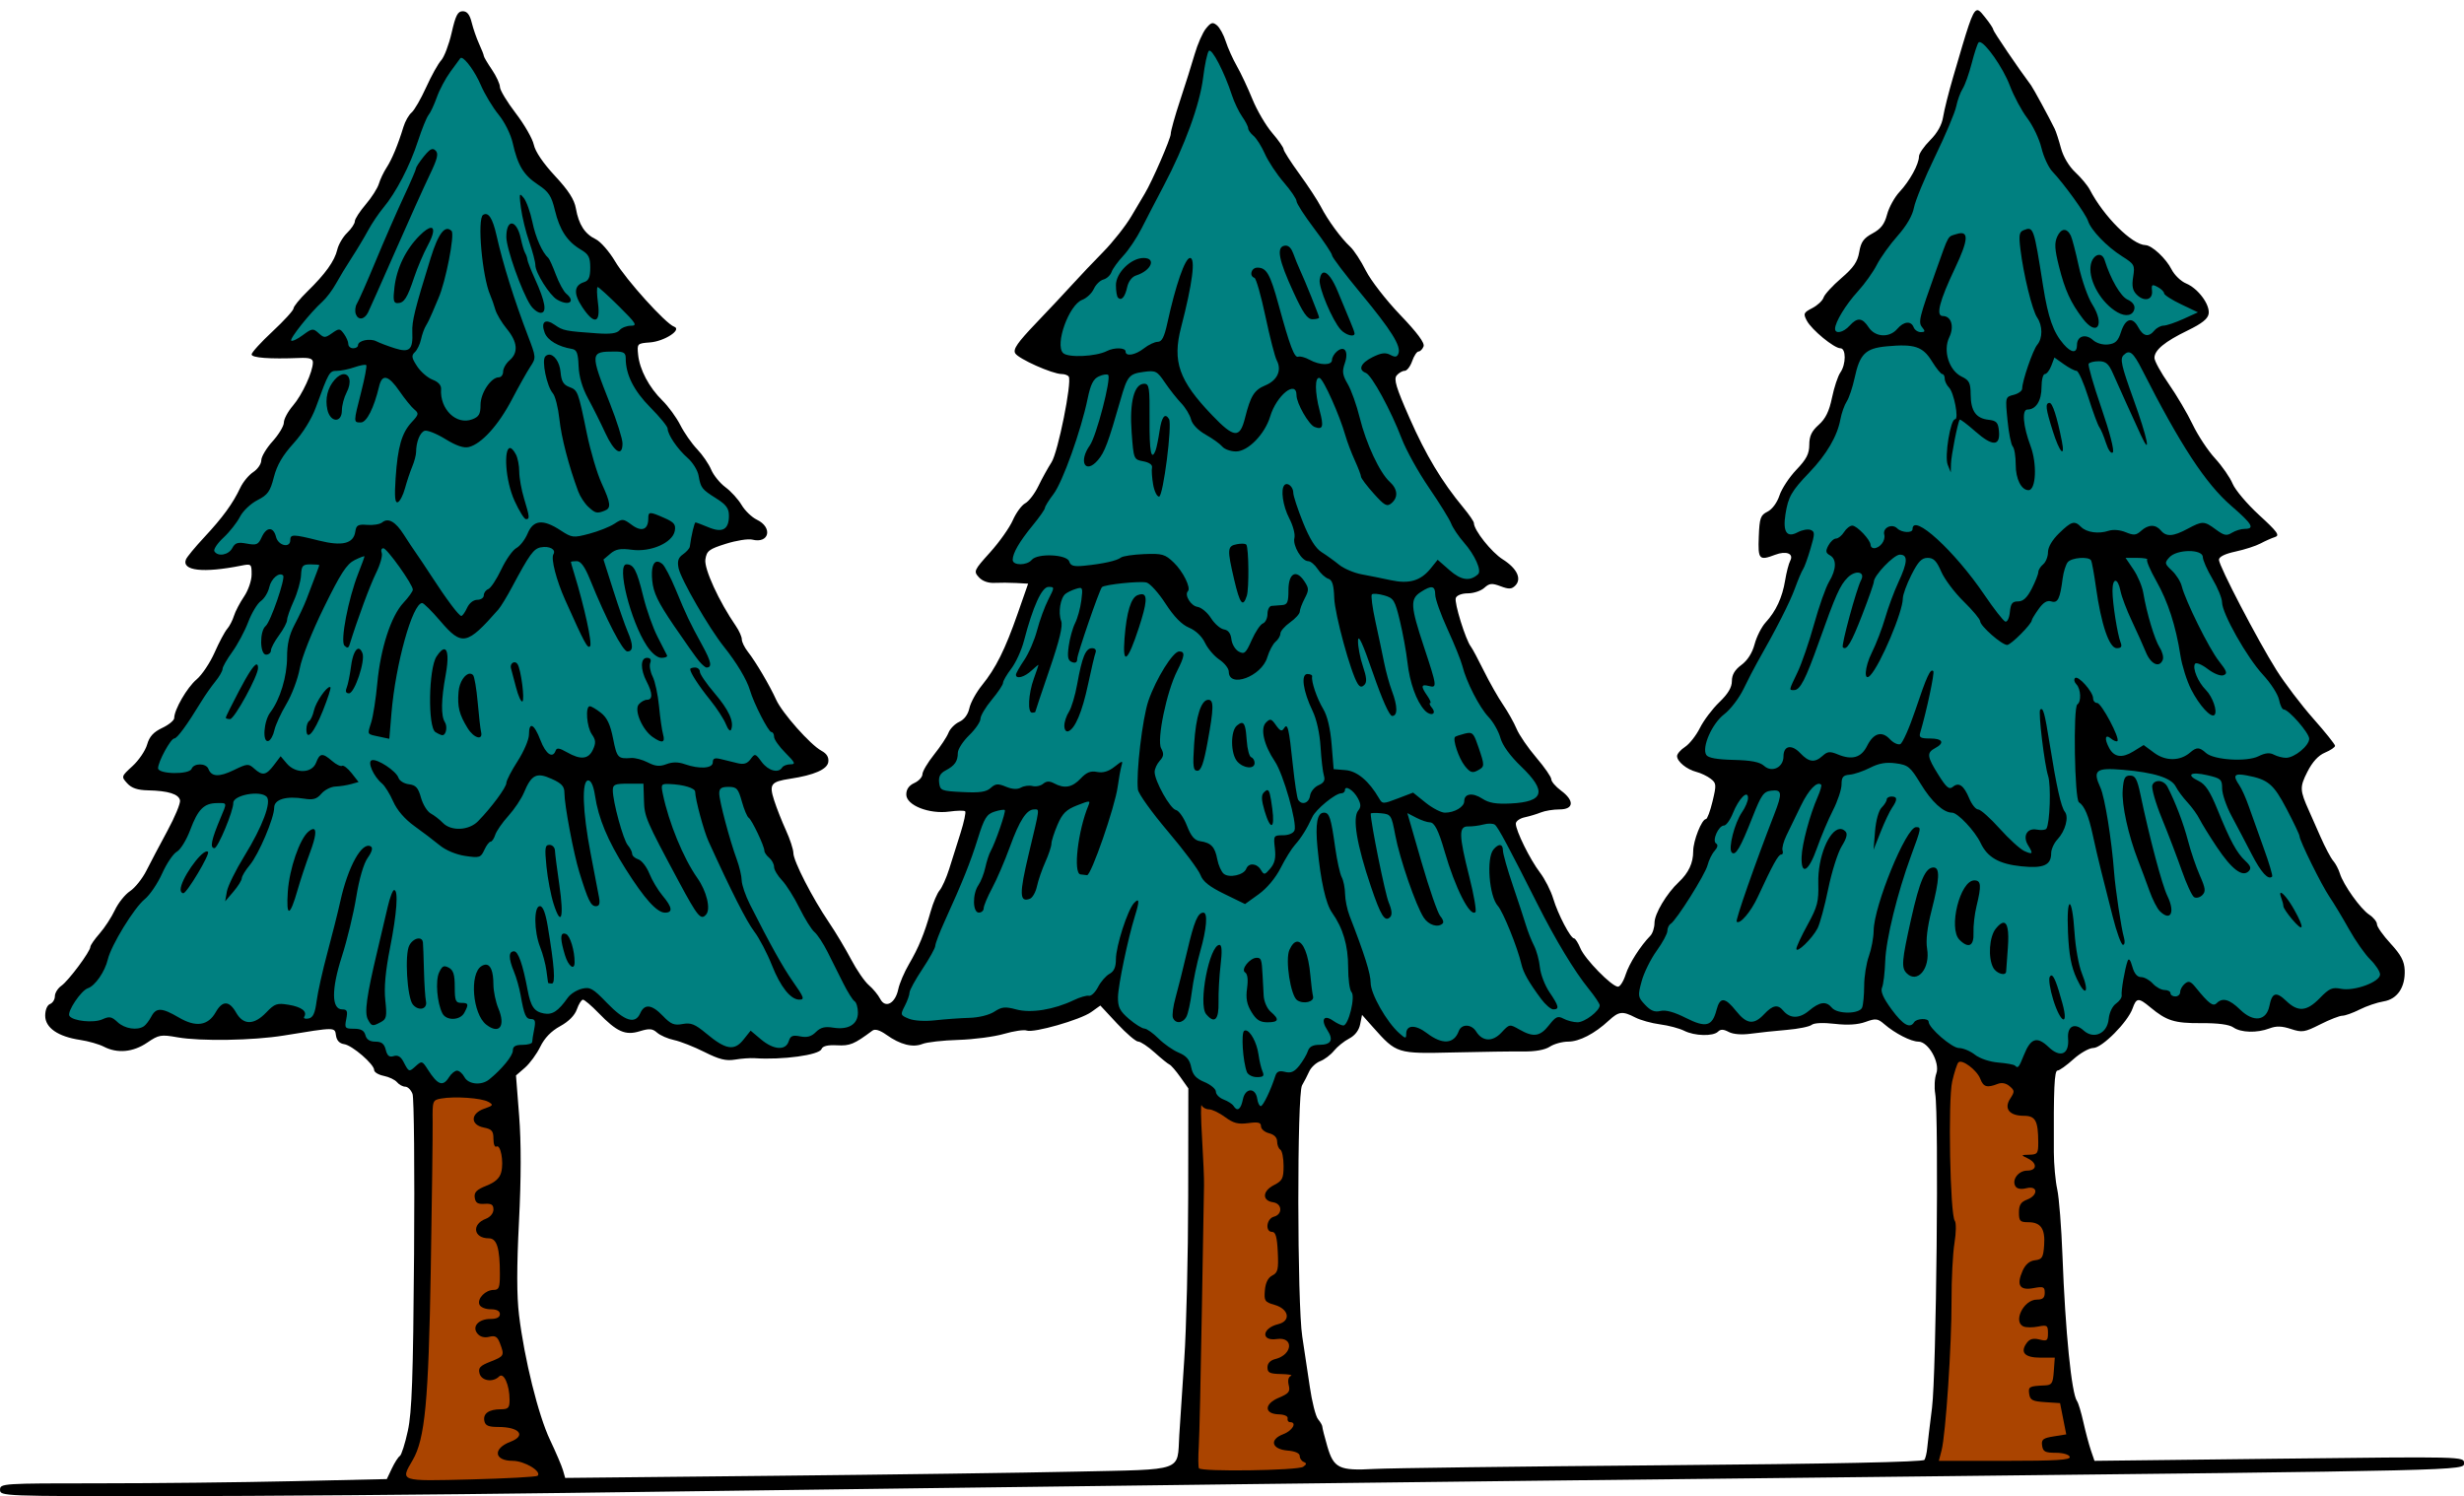
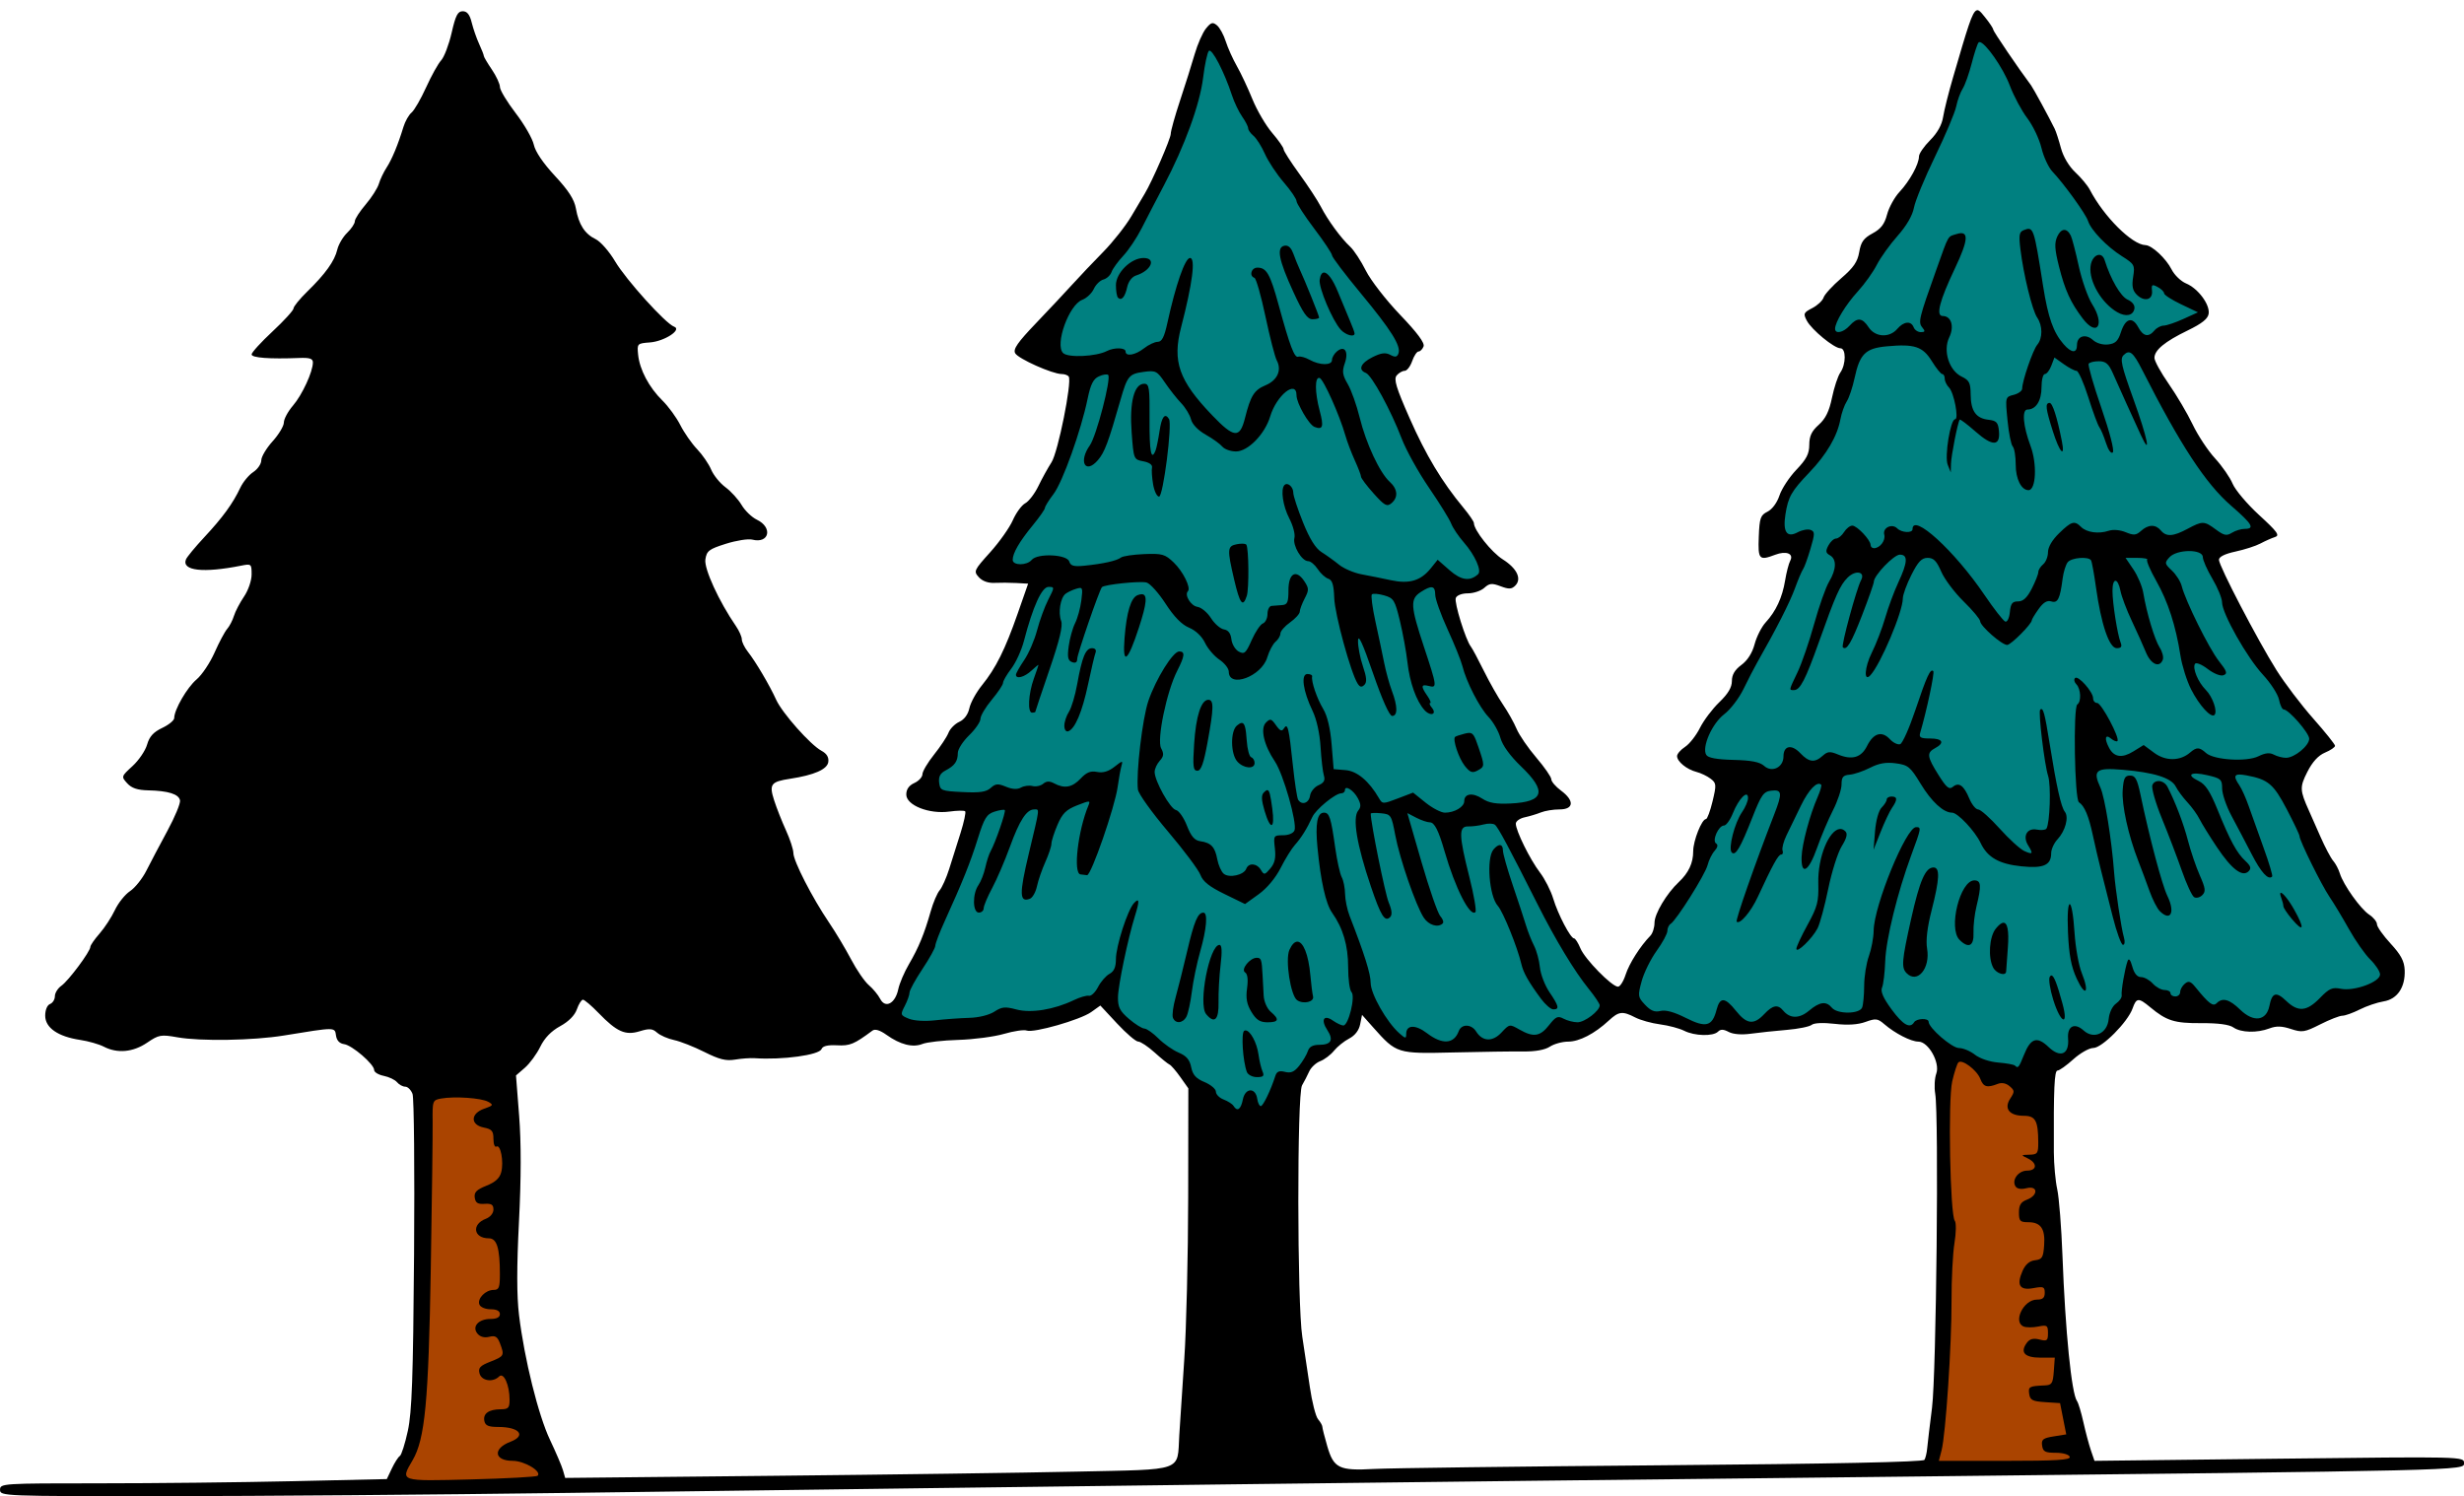
<svg xmlns="http://www.w3.org/2000/svg" version="1.1" viewBox="0 0 366.72 222.72">
  <path d="m294.19 1.541c-0.682 0.206-1.36 2.619-3.516 9.979-0.657 2.244-1.322 4.893-1.477 5.887-0.182 1.175-0.858 2.388-1.936 3.465-0.911 0.911-1.658 1.998-1.658 2.416 0 1.14-1.377 3.651-2.893 5.273-0.74 0.792-1.574 2.305-1.853 3.363-0.381 1.445-0.921 2.147-2.168 2.818-1.322 0.712-1.725 1.276-1.977 2.768-0.246 1.454-0.844 2.328-2.676 3.902-1.298 1.116-2.482 2.408-2.631 2.873-0.149 0.465-0.906 1.174-1.684 1.576-1.296 0.67-1.361 0.826-0.805 1.877 0.719 1.357 4.059 4.102 4.992 4.102 0.86 0 0.855 2.378-0.008 3.613-0.364 0.521-0.922 2.204-1.24 3.74-0.422 2.036-0.959 3.13-1.978 4.039-1.05 0.936-1.4 1.675-1.404 2.967-0.004 1.348-0.42 2.154-1.92 3.723-1.053 1.101-2.186 2.823-2.516 3.826-0.353 1.073-1.086 2.067-1.779 2.412-1.05 0.522-1.192 0.931-1.301 3.732-0.132 3.396 0.047 3.593 2.445 2.682 1.635-0.622 2.791-0.172 2.242 0.873-0.229 0.436-0.574 1.765-0.768 2.953-0.414 2.535-1.358 4.572-2.893 6.24-0.607 0.66-1.348 2.117-1.645 3.238-0.346 1.305-1.051 2.417-1.961 3.09-0.99 0.732-1.422 1.462-1.422 2.402 0 0.942-0.565 1.895-1.871 3.15-1.029 0.989-2.329 2.714-2.887 3.832-0.558 1.118-1.552 2.384-2.209 2.814-0.657 0.43-1.193 1.048-1.193 1.373 0 0.812 1.436 1.987 2.881 2.357 0.66 0.169 1.614 0.627 2.119 1.016 0.854 0.657 0.874 0.895 0.283 3.357-0.35 1.457-0.793 2.648-0.984 2.648-0.62 0-1.898 3.22-1.898 4.783 0 1.761-0.679 3.216-2.144 4.592-1.815 1.704-3.615 4.724-3.615 6.062 0 0.712-0.278 1.579-0.617 1.928-1.502 1.543-3.151 4.138-3.682 5.795-0.317 0.99-0.829 1.795-1.139 1.789-0.923-0.018-4.92-4.098-5.584-5.701-0.339-0.818-0.766-1.488-0.949-1.488-0.525 0-2.393-3.567-3.102-5.922-0.354-1.177-1.248-2.931-1.986-3.898-1.47-1.927-3.582-6.207-3.582-7.258 0-0.365 0.594-0.79 1.32-0.945s1.815-0.485 2.422-0.73c0.606-0.246 1.85-0.445 2.762-0.445 2.144 0 2.244-1.306 0.217-2.805-0.792-0.586-1.439-1.342-1.439-1.68 0-0.338-1.005-1.788-2.232-3.225-1.228-1.436-2.549-3.363-2.934-4.281-0.385-0.918-1.293-2.538-2.019-3.6-0.727-1.062-2.012-3.327-2.856-5.033-0.843-1.707-1.71-3.326-1.926-3.6-0.776-0.982-2.51-6.566-2.25-7.244 0.155-0.404 0.906-0.693 1.803-0.693 0.846 1e-6 1.943-0.368 2.439-0.816 0.765-0.693 1.131-0.729 2.422-0.242 1.232 0.465 1.647 0.448 2.186-0.09 1.006-1.006 0.261-2.571-1.867-3.914-1.678-1.059-4.287-4.346-4.287-5.402 0-0.222-0.704-1.252-1.566-2.289-3.193-3.843-5.567-7.795-8.002-13.316-2.002-4.539-2.387-5.806-1.928-6.359 0.315-0.38 0.852-0.691 1.189-0.691s0.839-0.647 1.115-1.44c0.276-0.792 0.706-1.44 0.955-1.44 0.249 0 0.585-0.34 0.744-0.756 0.197-0.513-0.926-2.028-3.494-4.709-2.081-2.173-4.372-5.126-5.09-6.562-0.718-1.437-1.771-3.044-2.34-3.572-1.376-1.278-3.323-3.939-4.367-5.965-0.466-0.904-1.902-3.095-3.191-4.867-1.289-1.773-2.346-3.424-2.346-3.67s-0.768-1.345-1.709-2.443c-0.941-1.099-2.26-3.353-2.932-5.008-0.672-1.655-1.714-3.872-2.316-4.928-0.602-1.056-1.347-2.713-1.654-3.682-0.307-0.969-0.894-2.042-1.307-2.385-0.632-0.525-0.891-0.448-1.643 0.48-0.491 0.606-1.247 2.327-1.68 3.824s-1.412 4.602-2.174 6.898c-0.762 2.297-1.385 4.527-1.385 4.957 0 0.703-2.767 7.071-3.853 8.867-0.239 0.396-1.134 1.907-1.988 3.359-0.854 1.452-2.75 3.858-4.215 5.348-1.465 1.489-3.515 3.65-4.557 4.801-1.042 1.151-3.487 3.759-5.434 5.795-2.755 2.882-3.443 3.874-3.103 4.481 0.459 0.821 5.536 3.09 6.922 3.094 0.446 0.001 0.918 0.175 1.049 0.387 0.499 0.807-1.599 11.249-2.561 12.74-0.537 0.834-1.419 2.43-1.959 3.549-0.54 1.119-1.419 2.269-1.953 2.555s-1.366 1.422-1.85 2.525c-0.483 1.103-2.006 3.258-3.385 4.787-2.408 2.671-2.473 2.816-1.674 3.699 0.524 0.579 1.389 0.89 2.336 0.842 0.827-0.042 2.291-0.032 3.252 0.021l1.748 0.098-1.551 4.439c-1.873 5.36-3.252 8.13-5.318 10.68-0.856 1.056-1.7 2.592-1.875 3.414-0.199 0.934-0.762 1.695-1.504 2.033-0.652 0.297-1.375 1.03-1.605 1.627-0.231 0.597-1.197 2.058-2.147 3.246-0.949 1.188-1.728 2.502-1.73 2.922-0.003 0.42-0.545 1.01-1.205 1.31-0.802 0.366-1.199 0.934-1.199 1.717 0 1.601 3.405 2.946 6.416 2.533 1.154-0.158 2.211-0.176 2.348-0.039 0.137 0.137-0.173 1.587-0.688 3.223-0.514 1.636-1.277 4.053-1.695 5.373-0.418 1.32-1.058 2.746-1.42 3.168-0.362 0.422-0.959 1.825-1.326 3.119-0.952 3.356-1.794 5.403-3.238 7.873-0.695 1.188-1.411 2.864-1.59 3.725-0.443 2.126-1.925 2.919-2.689 1.441-0.309-0.597-1.069-1.517-1.69-2.045-0.621-0.528-1.811-2.256-2.644-3.84s-2.326-4.074-3.314-5.531c-2.466-3.637-5.267-9.106-5.273-10.291-0.003-0.538-0.5-2.059-1.103-3.379-0.604-1.32-1.397-3.334-1.764-4.477-0.768-2.393-0.49-2.766 2.391-3.205 3.558-0.542 5.515-1.399 5.67-2.486 0.101-0.713-0.226-1.253-1.02-1.682-1.654-0.893-5.843-5.615-6.74-7.6-0.957-2.117-3.04-5.648-4.209-7.135-0.495-0.63-0.9-1.46-0.9-1.846 0-0.386-0.395-1.276-0.877-1.977-2.525-3.668-4.754-8.531-4.545-9.914 0.194-1.281 0.529-1.538 3.051-2.334 1.559-0.492 3.325-0.77 3.926-0.619 2.535 0.636 3.093-1.812 0.676-2.971-0.747-0.358-1.766-1.341-2.264-2.186-0.498-0.844-1.578-2.031-2.4-2.639-0.822-0.608-1.78-1.788-2.129-2.623-0.349-0.835-1.289-2.205-2.09-3.043-0.801-0.838-1.929-2.455-2.506-3.594-0.577-1.139-1.778-2.785-2.67-3.658-1.981-1.94-3.387-4.601-3.607-6.826-0.162-1.633-0.125-1.669 1.756-1.81 2.159-0.162 4.833-1.905 3.6-2.346-1.265-0.452-7.151-6.97-8.785-9.729-0.868-1.465-2.166-2.946-2.885-3.293-1.624-0.783-2.527-2.184-2.947-4.574-0.234-1.335-1.095-2.674-3.119-4.85-1.749-1.88-2.926-3.618-3.143-4.637-0.19-0.896-1.402-3.007-2.693-4.691-1.291-1.685-2.348-3.438-2.348-3.894 0-0.456-0.541-1.625-1.201-2.598-0.66-0.973-1.199-1.887-1.199-2.033 0-0.146-0.313-0.947-0.695-1.779-0.382-0.832-0.881-2.269-1.109-3.193-0.294-1.19-0.685-1.68-1.336-1.68-0.741 0-1.06 0.622-1.648 3.201-0.402 1.761-1.103 3.606-1.557 4.102-0.454 0.495-1.464 2.31-2.244 4.031-0.781 1.722-1.755 3.409-2.166 3.75-0.411 0.341-0.955 1.3-1.207 2.129-0.804 2.642-1.712 4.833-2.516 6.068-0.429 0.66-0.943 1.738-1.141 2.398-0.197 0.66-1.082 2.05-1.969 3.088-0.886 1.038-1.611 2.162-1.611 2.5 0 0.338-0.514 1.108-1.141 1.713-0.627 0.605-1.288 1.728-1.469 2.498-0.399 1.699-1.76 3.601-4.471 6.248-1.122 1.096-2.041 2.223-2.041 2.506 0 0.283-1.403 1.823-3.119 3.422-1.716 1.599-3.121 3.14-3.121 3.426 0 0.504 2.668 0.704 7.08 0.529 1.56-0.062 2.041 0.093 2.041 0.664 0 1.379-1.593 4.833-2.963 6.424-0.747 0.867-1.357 2-1.357 2.518 0 0.518-0.756 1.78-1.68 2.803-0.924 1.023-1.68 2.295-1.68 2.826 0 0.532-0.541 1.319-1.199 1.75-0.659 0.432-1.526 1.483-1.928 2.336-1.106 2.346-2.615 4.419-5.356 7.359-1.365 1.465-2.595 2.956-2.732 3.312-0.646 1.684 2.583 2.046 8.215 0.922 1.514-0.302 1.559-0.264 1.559 1.31 0 0.913-0.494 2.355-1.131 3.295-0.623 0.919-1.298 2.211-1.498 2.871-0.201 0.66-0.654 1.532-1.008 1.938-0.354 0.405-1.198 1.988-1.875 3.519-0.677 1.532-1.882 3.332-2.676 4-1.411 1.187-3.332 4.503-3.332 5.75 0 0.344-0.802 1.005-1.783 1.469-1.309 0.619-1.909 1.281-2.252 2.482-0.257 0.901-1.234 2.34-2.17 3.197-1.683 1.543-1.691 1.57-0.793 2.562 0.653 0.721 1.528 1.016 3.113 1.051 2.997 0.065 4.57 0.56 4.75 1.496 0.083 0.43-0.764 2.473-1.883 4.539-1.119 2.066-2.523 4.728-3.121 5.916-0.598 1.188-1.695 2.561-2.436 3.051-0.741 0.49-1.756 1.76-2.256 2.822-0.5 1.062-1.525 2.634-2.279 3.492-0.754 0.859-1.371 1.75-1.371 1.98 0 0.68-3.25 5.047-4.307 5.787-0.536 0.375-0.973 1.078-0.973 1.562 1e-7 0.485-0.325 1.006-0.721 1.158-0.422 0.162-0.719 0.881-0.719 1.738 0 1.796 1.898 3.112 5.203 3.607 1.223 0.183 2.809 0.637 3.525 1.008 2.016 1.042 4.351 0.827 6.443-0.596 1.739-1.182 2.049-1.237 4.508-0.801 3.436 0.61 11.286 0.478 15.84-0.266 7.758-1.267 7.581-1.266 7.76-0.002 0.105 0.741 0.528 1.19 1.213 1.287 1.204 0.171 4.467 2.988 4.467 3.856 0 0.318 0.644 0.708 1.43 0.865 0.786 0.157 1.676 0.583 1.978 0.947 0.302 0.364 0.852 0.662 1.223 0.662s0.857 0.486 1.08 1.08c0.223 0.594 0.325 11.341 0.229 23.881-0.142 18.406-0.32 23.468-0.928 26.27-0.414 1.909-0.949 3.592-1.19 3.74-0.24 0.148-0.774 0.983-1.188 1.853l-0.75 1.582-14.023 0.316c-7.712 0.174-20.663 0.316-28.781 0.316-14.44 8.6e-4 -14.76 0.022-14.76 0.961 0 0.948 0.316 0.961 24.6 0.951 13.53-0.005 40.369-0.222 59.641-0.48 80.651-1.08 117.97-1.535 196.32-2.394 87.166-0.956 86.16-0.932 86.16-2.047 0-0.976-0.052-0.977-27.502-0.656l-27.5 0.32-0.535-1.566c-0.293-0.862-0.797-2.755-1.121-4.207s-0.748-2.855-0.943-3.119c-0.815-1.103-1.746-10.404-2.164-21.602-0.158-4.224-0.509-8.686-0.779-9.916s-0.498-3.714-0.506-5.519c-0.044-9.517 0.076-12.164 0.547-12.164 0.276 0 1.337-0.756 2.359-1.68 1.023-0.924 2.359-1.68 2.969-1.68 1.296 0 5.126-3.856 5.842-5.881 0.569-1.61 0.884-1.633 2.617-0.191 2.445 2.034 3.618 2.402 7.596 2.377 2.514-0.016 4.167 0.203 4.787 0.635 1.134 0.79 3.522 0.854 5.383 0.145 0.997-0.38 1.829-0.358 3.178 0.086 1.675 0.551 2.041 0.495 4.369-0.684 1.397-0.707 2.876-1.287 3.287-1.287 0.411 0 1.577-0.417 2.592-0.928s2.609-1.053 3.543-1.203c2.057-0.331 3.253-2.104 3.147-4.66-0.056-1.334-0.554-2.275-2.098-3.949-1.114-1.209-2.027-2.502-2.027-2.873s-0.519-1.014-1.152-1.43c-1.299-0.851-3.857-4.445-4.377-6.15-0.189-0.619-0.632-1.456-0.984-1.859s-1.209-2.023-1.902-3.6c-0.693-1.577-1.454-3.298-1.691-3.826-1.388-3.087-1.408-3.543-0.252-5.824 0.752-1.484 1.632-2.444 2.625-2.861 0.822-0.345 1.494-0.802 1.494-1.014s-1.458-2.033-3.24-4.047-4.242-5.252-5.467-7.197c-2.797-4.442-8.572-15.523-8.572-16.445 0-0.444 0.882-0.882 2.459-1.221 1.352-0.29 3.025-0.83 3.719-1.201 0.694-0.371 1.667-0.804 2.162-0.961 0.753-0.239 0.368-0.773-2.348-3.262-1.787-1.637-3.567-3.74-3.955-4.672-0.388-0.932-1.567-2.634-2.621-3.779-1.054-1.146-2.551-3.413-3.328-5.039-0.777-1.626-2.376-4.338-3.551-6.025-1.175-1.687-2.137-3.435-2.137-3.885 1e-5 -1.164 1.531-2.429 4.951-4.088 2.133-1.035 3.011-1.738 3.119-2.498 0.196-1.376-1.589-3.764-3.361-4.498-0.767-0.318-1.735-1.25-2.15-2.07-0.836-1.652-2.935-3.608-3.902-3.635-1.986-0.055-6.192-4.246-8.273-8.242-0.326-0.625-1.297-1.793-2.158-2.596-0.943-0.879-1.795-2.31-2.141-3.6-0.316-1.177-0.732-2.465-0.926-2.861-0.817-1.674-3.188-6.036-3.519-6.479-1.856-2.475-5.639-8.05-5.641-8.31-0.001-0.182-0.527-0.978-1.166-1.77-0.416-0.516-0.718-0.92-0.99-1.06-0.102-0.053-0.199-0.068-0.297-0.039zm-207.43 147.26c0.224 0 1.261 0.881 2.305 1.959 2.743 2.833 4.003 3.395 6.143 2.738 1.434-0.44 1.895-0.404 2.59 0.209 0.465 0.41 1.601 0.905 2.525 1.1 0.924 0.194 2.955 0.994 4.514 1.777 2.205 1.108 3.215 1.359 4.559 1.133 0.95-0.16 2.268-0.254 2.928-0.209 4.132 0.279 9.6-0.469 9.941-1.359 0.173-0.451 0.921-0.632 2.309-0.561 1.927 0.1 2.535-0.152 5.273-2.186 0.387-0.287 1.107-0.069 2.096 0.635 2.048 1.459 3.907 1.927 5.346 1.35 0.658-0.264 3.057-0.535 5.334-0.602 2.277-0.067 5.337-0.47 6.799-0.895 1.462-0.425 2.983-0.649 3.381-0.496 1.03 0.395 7.982-1.597 9.602-2.752l1.359-0.971 2.498 2.684c1.374 1.476 2.789 2.684 3.143 2.684s1.449 0.73 2.434 1.619c0.985 0.89 1.983 1.698 2.219 1.799 0.235 0.1 0.961 0.939 1.613 1.863l1.188 1.68-0.021 16.08c-0.012 8.844-0.274 19.752-0.582 24.24-0.308 4.488-0.644 9.581-0.744 11.316-0.318 5.484 0.899 5.053-15.285 5.408-7.734 0.17-28.022 0.45-45.086 0.623l-31.025 0.316-0.332-1.152c-0.183-0.633-1.052-2.664-1.928-4.512-1.74-3.669-3.812-12.016-4.607-18.559-0.352-2.895-0.354-7.128-0.01-13.922 0.329-6.492 0.336-11.769 0.023-15.76l-0.469-6 1.326-1.15c0.73-0.633 1.759-2.038 2.287-3.121 0.639-1.31 1.628-2.334 2.957-3.061 1.274-0.697 2.177-1.609 2.494-2.519 0.274-0.785 0.682-1.428 0.906-1.428zm154.49 1.988c0.561-0.065 1.175 0.165 2.129 0.658 0.774 0.4 2.439 0.863 3.697 1.027 1.258 0.165 2.871 0.594 3.584 0.953 1.558 0.785 4.311 0.853 5.037 0.127 0.379-0.379 0.817-0.366 1.586 0.045 0.657 0.352 1.912 0.452 3.291 0.264 1.226-0.168 3.634-0.423 5.35-0.568s3.384-0.482 3.707-0.748c0.355-0.293 1.72-0.353 3.447-0.152 1.906 0.221 3.427 0.126 4.562-0.285 1.524-0.551 1.818-0.516 2.793 0.324 1.613 1.39 3.987 2.606 5.086 2.606 1.488 0 3.252 3.145 2.664 4.748-0.253 0.689-0.326 2.046-0.162 3.016 0.555 3.28 0.165 41.657-0.475 46.717-0.334 2.64-0.658 5.358-0.719 6.041-0.061 0.683-0.246 1.462-0.412 1.73-0.198 0.32-13.648 0.597-39.076 0.807-21.326 0.176-40.611 0.422-42.855 0.547-5.184 0.289-5.992-0.104-6.945-3.385-0.404-1.39-0.734-2.694-0.734-2.897s-0.289-0.708-0.641-1.125c-0.352-0.417-0.904-2.594-1.227-4.838-0.323-2.244-0.826-5.591-1.117-7.439-0.764-4.847-0.795-36.114-0.037-37.41 0.319-0.545 0.802-1.481 1.072-2.08 0.271-0.599 1.007-1.284 1.637-1.523 0.63-0.24 1.552-0.937 2.049-1.551 0.497-0.614 1.51-1.431 2.254-1.814 0.856-0.442 1.456-1.216 1.635-2.111l0.283-1.414 1.647 1.852c3.498 3.93 3.534 3.941 12.008 3.74 4.156-0.099 8.816-0.164 10.355-0.145 1.782 0.023 3.215-0.237 3.943-0.715 0.629-0.412 1.853-0.749 2.721-0.75 1.67-0.002 3.942-1.179 6.051-3.135 0.744-0.69 1.252-1.05 1.812-1.115z" />
  <g fill="#a40">
    <path d="m80.016 219.66c0.653-0.653-1.973-2.224-3.718-2.224-2.775 0-2.986-1.828-0.328-2.838 2.398-0.912 1.345-2.202-1.798-2.202-1.484 0-1.948-0.201-2.087-0.902-0.217-1.094 0.664-1.72 2.435-1.73 1.139-6e-3 1.32-0.201 1.32-1.416 0-2.192-0.876-4.147-1.554-3.469-0.929 0.929-2.626 0.666-2.919-0.453-0.217-0.829 0.075-1.145 1.624-1.753 2.059-0.809 2.111-0.908 1.416-2.736-0.377-0.992-0.699-1.185-1.596-0.96-0.716 0.18-1.349 0.01-1.746-0.469-0.872-1.05 0.145-2.191 1.953-2.191 0.908 0 1.381-0.247 1.381-0.72 0-0.474-0.474-0.72-1.389-0.72-0.779 0-1.508-0.31-1.66-0.706-0.343-0.894 0.907-2.174 2.123-2.174 0.788 0 0.926-0.349 0.926-2.34 0-3.875-0.451-5.34-1.644-5.34-2.283 0-2.606-2.085-0.451-2.905 0.661-0.251 1.135-0.825 1.135-1.374 0-0.73-0.298-0.922-1.319-0.852-1.014 0.07-1.353-0.145-1.465-0.927-0.114-0.793 0.27-1.184 1.741-1.772 1.341-0.537 1.98-1.127 2.21-2.044 0.391-1.556-0.109-4.162-0.725-3.782-0.243 0.15-0.441-0.361-0.441-1.136 0-1.181-0.233-1.455-1.44-1.696-2.024-0.405-1.989-2.091 0.059-2.805 1.363-0.475 1.418-0.569 0.6-1.029-1.006-0.567-5.008-0.843-7.003-0.484-1.27 0.229-1.303 0.319-1.266 3.44 0.021 1.763-0.104 11.629-0.277 21.925-0.333 19.758-0.86 25.314-2.704 28.467-1.86 3.181-2.008 3.132 8.691 2.86 5.29-0.135 9.753-0.379 9.917-0.543z" />
-     <path d="m193.96 218.32c0.52-0.363 0.538-0.53 0.078-0.717-0.33-0.134-0.6-0.536-0.6-0.894 0-0.406-0.677-0.707-1.796-0.8-2.393-0.199-2.773-1.637-0.644-2.441 1.375-0.519 2.085-1.788 1-1.788-0.264 0-0.426-0.253-0.36-0.562 0.069-0.325-0.484-0.578-1.311-0.6-2.203-0.058-2.203-1.552-1.3e-4 -2.472 1.495-0.625 1.719-0.908 1.478-1.871-0.174-0.693-0.051-1.229 0.314-1.377 0.33-0.133-0.319-0.259-1.441-0.28-1.701-0.032-2.04-0.196-2.04-0.989 0-0.61 0.423-1.057 1.18-1.247 2.585-0.649 2.775-3.349 0.21-2.972-2.402 0.353-2.223-1.619 0.201-2.213 1.947-0.477 1.615-2.263-0.536-2.877-1.455-0.415-1.573-0.593-1.44-2.165 0.095-1.131 0.47-1.879 1.104-2.204 0.831-0.425 0.941-0.893 0.817-3.491-0.107-2.237-0.32-3-0.84-3-1.078 0-0.849-1.97 0.263-2.261 1.328-0.347 1.242-1.952-0.115-2.146-1.66-0.237-1.612-1.66 0.085-2.538 1.303-0.674 1.47-1 1.47-2.879 0-1.166-0.216-2.253-0.48-2.416s-0.48-0.712-0.48-1.219c0-0.584-0.441-1.033-1.2-1.224-0.66-0.166-1.2-0.63-1.2-1.032 0-0.574-0.406-0.677-1.893-0.477-1.501 0.201-2.217 0.015-3.453-0.897-0.858-0.633-1.932-1.151-2.386-1.151s-0.95-0.27-1.1-0.6-0.123 1.884 0.062 4.92c0.185 3.036 0.315 6.168 0.289 6.96-0.026 0.792-0.171 9.216-0.324 18.72-0.152 9.504-0.357 18.576-0.454 20.16-0.098 1.584-0.088 3.05 0.021 3.259 0.287 0.548 14.714 0.344 15.521-0.219z" />
    <path d="m308.04 216.84c-0.115-0.344-1.004-0.6-2.08-0.6-1.578 0-1.904-0.172-2.031-1.069-0.129-0.909 0.128-1.114 1.721-1.369l1.873-0.3-0.46-2.327-0.46-2.327-2.221-0.144c-1.885-0.122-2.244-0.307-2.374-1.224-0.154-1.086-7e-3 -1.167 2.313-1.268 1.059-0.046 1.217-0.292 1.348-2.092l0.148-2.04h-2.136c-2.344 0-3.07-0.777-2.041-2.184 0.444-0.607 0.964-0.749 1.887-0.518 1.139 0.286 1.275 0.185 1.275-0.949 0-1.153-0.131-1.243-1.435-0.982-0.789 0.158-1.761 0.162-2.16 9e-3 -1.679-0.644-0.048-4.016 1.942-4.016 0.873 0 1.173-0.259 1.173-1.013 0-0.899-0.19-0.978-1.686-0.697-2.045 0.384-2.559-0.437-1.612-2.575 0.424-0.957 1.036-1.479 1.846-1.573 1.06-0.124 1.231-0.402 1.362-2.217 0.178-2.469-0.493-3.445-2.368-3.445-1.217 0-1.381-0.172-1.381-1.452 0-1.107 0.285-1.56 1.2-1.908 1.701-0.647 1.636-2.133-0.074-1.704-0.812 0.204-1.409 0.101-1.647-0.282-0.588-0.952 0.44-2.334 1.738-2.334 1.486 0 1.55-1.116 0.103-1.814-1.061-0.511-1.056-0.521 0.24-0.553 1.201-0.03 1.319-0.195 1.313-1.833-0.012-3.226-0.41-3.96-2.151-3.96-2.152 0-2.995-1.071-2.017-2.563 0.673-1.028 0.665-1.191-0.093-1.84-0.528-0.452-1.172-0.579-1.762-0.348-1.597 0.625-2.139 0.47-2.601-0.743-0.498-1.31-2.729-2.985-3.264-2.45-0.19 0.19-0.603 1.461-0.919 2.825-0.639 2.761-0.32 19.851 0.388 20.756 0.222 0.283 0.198 1.779-0.054 3.323-0.251 1.544-0.447 5.416-0.435 8.605 0.025 6.511-0.865 19.857-1.483 22.237l-0.405 1.56h9.841c7.66 0 9.797-0.133 9.64-0.6z" />
  </g>
  <g fill="#008080">
    <path d="m294.61 6.269c-0.054 9e-4 -0.101 0.019-0.137 0.055-0.166 0.166-0.628 1.566-1.025 3.109-0.398 1.544-1.002 3.242-1.344 3.773-0.341 0.532-0.773 1.72-0.961 2.641s-1.602 4.266-3.141 7.438c-1.539 3.171-2.954 6.6-3.144 7.617-0.221 1.178-1.107 2.705-2.439 4.205-1.151 1.296-2.541 3.237-3.09 4.312s-1.818 2.852-2.82 3.947c-1.795 1.963-3.391 4.583-3.391 5.568 0 0.83 1.231 0.571 2.16-0.455 1.152-1.273 1.885-1.21 2.836 0.24 0.973 1.484 3.086 1.604 4.254 0.24 0.974-1.138 2.06-1.244 2.445-0.24 0.152 0.396 0.632 0.719 1.068 0.719 0.634 0 0.68-0.138 0.225-0.688-0.65-0.783-0.516-1.336 2.082-8.613 1.918-5.371 1.633-4.876 3.053-5.312 1.826-0.561 1.751 0.823-0.273 5.09-2.32 4.889-2.892 7.123-1.824 7.123 1.271 0 1.744 1.56 0.963 3.174-0.964 1.99-0.026 4.947 1.853 5.848 1.125 0.539 1.321 0.93 1.334 2.647 0.019 2.466 0.788 3.56 2.648 3.772 1.194 0.136 1.44 0.398 1.562 1.66 0.224 2.303-0.946 2.335-3.492 0.094-1.219-1.073-2.274-1.87-2.348-1.772-0.286 0.385-1.268 5.363-1.297 6.576l-0.029 1.283-0.457-1.141c-0.496-1.24 0.402-6.779 1.1-6.779 0.591 0-0.171-3.978-0.902-4.709-0.352-0.352-0.641-0.949-0.641-1.326s-0.164-0.686-0.365-0.686c-0.202 0-0.902-0.864-1.555-1.92-1.353-2.19-2.575-2.592-6.719-2.209-3.163 0.292-4.009 1.129-4.781 4.729-0.296 1.379-0.82 2.943-1.166 3.475s-0.769 1.726-0.941 2.654c-0.467 2.519-2.049 5.226-4.623 7.912-2.671 2.788-3.149 3.627-3.559 6.24-0.41 2.618 0.207 3.53 1.807 2.674 0.659-0.353 1.528-0.516 1.932-0.361 0.656 0.252 0.654 0.548-0.018 2.824-0.412 1.398-0.906 2.759-1.098 3.023s-0.74 1.559-1.221 2.879c-0.759 2.087-2.784 6.062-5.623 11.041-0.452 0.792-1.36 2.554-2.019 3.916-0.659 1.362-1.95 3.049-2.869 3.75-1.812 1.382-3.375 4.922-2.674 6.057 0.275 0.445 1.574 0.683 4.064 0.744 2.646 0.065 3.906 0.311 4.545 0.889 1.167 1.056 2.883 0.221 2.883-1.402 0-1.619 1.204-1.857 2.494-0.496 1.301 1.372 2.15 1.472 3.336 0.398 0.728-0.658 1.091-0.689 2.273-0.199 2.106 0.872 3.47 0.473 4.336-1.266 0.955-1.918 2.201-2.289 3.393-1.01 0.503 0.54 1.198 0.873 1.543 0.74 0.345-0.132 1.354-2.4 2.242-5.041 1.713-5.096 2.247-6.257 2.68-5.824 0.222 0.222-0.993 5.932-1.953 9.184-0.204 0.689 0.06 0.84 1.465 0.84 1.893 0 2.232 0.648 0.752 1.44-1.28 0.685-1.206 1.259 0.514 3.998 1.179 1.878 1.585 2.213 2.131 1.76 0.897-0.745 1.63-0.223 2.451 1.742 0.373 0.892 0.966 1.621 1.318 1.621 0.352 0 1.785 1.276 3.186 2.836 1.401 1.56 3.054 3.067 3.674 3.35 1.269 0.578 1.369 0.429 0.57-0.85-0.848-1.357-0.153-2.612 1.293-2.336 0.663 0.127 1.31 0.062 1.438-0.145 0.522-0.844 0.701-6.459 0.25-7.846-0.547-1.681-1.491-9.542-1.184-9.85 0.432-0.432 0.671 0.421 1.406 5.021 1.03 6.441 1.704 9.46 2.269 10.172 0.625 0.787 0.075 2.841-1.096 4.098-0.517 0.555-0.941 1.483-0.941 2.061 0 1.794-1.142 2.295-4.449 1.953-3.314-0.342-5.041-1.332-6.051-3.469-0.843-1.785-3.413-4.516-4.25-4.516-1.292 0-3.045-1.613-4.684-4.311-1.53-2.518-1.855-2.787-3.688-3.033-1.456-0.195-2.513-0.012-3.834 0.662-1.003 0.512-2.368 0.974-3.033 1.029-0.983 0.081-1.211 0.353-1.211 1.451 0 0.743-0.576 2.478-1.279 3.856s-1.774 3.909-2.379 5.625c-1.236 3.508-2.374 4.164-2.287 1.318 0.059-1.924 1.225-6.279 2.394-8.938 0.392-0.891 0.625-1.707 0.52-1.812-0.588-0.588-1.849 0.712-3.014 3.107-0.728 1.498-1.69 3.48-2.139 4.404s-0.717 1.949-0.596 2.279c0.121 0.33 0.024 0.6-0.215 0.6-0.418 0-1.257 1.524-3.475 6.314-1.024 2.213-2.672 4.144-3.139 3.678-0.21-0.21 2.754-8.679 5.576-15.936 1.252-3.219 1.191-3.752-0.408-3.568-1.163 0.134-1.498 0.604-2.816 3.955-1.804 4.586-2.523 5.811-3.082 5.252-0.562-0.562 0.417-4.405 1.531-6.008 0.487-0.701 0.887-1.646 0.887-2.1 0-1.307-1.379 0.079-2.254 2.266-0.402 1.005-0.997 1.828-1.322 1.828-0.82 0-1.818 2.272-1.174 2.67 0.316 0.195 0.236 0.59-0.221 1.098-0.393 0.436-0.865 1.394-1.049 2.131-0.345 1.381-4.64 8.21-5.498 8.74-0.265 0.164-0.482 0.634-0.482 1.045s-0.721 1.747-1.603 2.971c-0.882 1.223-1.886 3.258-2.228 4.521-0.592 2.184-0.567 2.358 0.512 3.506 0.838 0.892 1.437 1.132 2.291 0.918 0.765-0.192 2.041 0.158 3.768 1.031 2.996 1.516 3.937 1.27 4.574-1.191 0.508-1.961 1.249-1.92 2.908 0.16 1.587 1.989 2.648 2.111 4.18 0.48 1.276-1.359 2.032-1.502 2.836-0.533 1.011 1.218 2.406 1.221 3.846 0.01 1.586-1.334 2.552-1.458 3.398-0.438 0.819 0.986 4.125 0.958 4.508-0.039 0.16-0.418 0.295-1.876 0.299-3.24 4e-3 -1.364 0.319-3.344 0.699-4.4s0.701-2.764 0.713-3.797c0.042-3.707 4.832-15.404 6.309-15.404 0.808 0 0.791 0.099-0.715 4.182-2.053 5.564-3.758 12.498-3.871 15.738-0.06 1.716-0.272 3.494-0.473 3.951-0.255 0.582 0.166 1.553 1.404 3.24 1.712 2.332 2.751 2.927 3.367 1.93 0.36-0.583 2.158-0.644 2.158-0.074 0 0.912 3.467 3.914 4.519 3.914 0.612 0 1.678 0.444 2.369 0.988 0.726 0.571 2.195 1.066 3.475 1.17 1.219 0.099 2.338 0.302 2.486 0.451 0.462 0.462 0.576 0.324 1.352-1.613 0.996-2.49 1.943-2.786 3.656-1.145 1.747 1.674 3.093 1.093 2.9-1.252-0.153-1.859 0.958-2.44 2.316-1.211 1.512 1.368 3.519 0.452 3.725-1.699 0.091-0.956 0.553-1.928 1.094-2.307 0.514-0.36 0.893-0.909 0.842-1.219-0.104-0.633 0.48-4.02 0.885-5.125 0.172-0.47 0.415-0.177 0.697 0.842 0.285 1.029 0.73 1.559 1.305 1.559 0.48 0 1.262 0.433 1.74 0.961s1.267 0.959 1.754 0.959c0.487 0 0.885 0.216 0.885 0.48s0.325 0.48 0.721 0.48 0.721-0.298 0.721-0.662c0-0.364 0.312-0.92 0.693-1.236 0.557-0.462 0.862-0.364 1.559 0.494 2.013 2.482 2.632 2.952 3.172 2.412 0.882-0.882 1.893-0.602 3.518 0.973 1.978 1.917 3.888 1.668 4.334-0.564 0.403-2.016 1.002-2.193 2.51-0.748 1.761 1.687 3.054 1.576 5.002-0.43 1.402-1.443 1.849-1.639 3.152-1.379 1.976 0.395 5.825-1.022 5.807-2.139-7e-3 -0.44-0.658-1.435-1.447-2.209-0.789-0.774-2.216-2.806-3.172-4.516-0.956-1.709-2.264-3.882-2.906-4.828-1.204-1.774-4.461-8.371-4.461-9.035 0-0.206-0.857-2.01-1.904-4.01-1.966-3.752-2.766-4.426-5.973-5.027-1.852-0.347-2.095-0.015-1.076 1.477 0.356 0.521 0.982 1.919 1.393 3.107s1.409 3.985 2.219 6.215c0.81 2.23 1.38 4.145 1.268 4.258-0.574 0.574-1.637-0.587-3.055-3.338-0.866-1.68-2.208-4.233-2.982-5.674-0.775-1.44-1.408-3.282-1.408-4.092 0-1.352-0.178-1.511-2.184-1.977-2.505-0.581-3.271-0.078-1.307 0.859 0.997 0.476 1.694 1.534 2.791 4.232 1.903 4.68 2.873 6.469 4.156 7.664 0.803 0.748 0.916 1.109 0.484 1.541-0.92 0.92-2.524-0.304-4.725-3.6-1.091-1.633-2.252-3.51-2.58-4.17s-1.136-1.781-1.797-2.49c-0.661-0.709-1.444-1.766-1.74-2.35-0.657-1.294-3.223-2.105-7.916-2.498-3.985-0.334-4.484 0.071-3.295 2.662 0.648 1.412 1.666 7.711 2.035 12.596 0.196 2.585 1.071 8.384 1.467 9.721 0.178 0.6 0.113 1.08-0.146 1.08-0.257 0-0.945-1.891-1.527-4.201-0.583-2.31-1.36-5.388-1.728-6.84s-0.923-3.827-1.232-5.279c-0.612-2.87-1.244-4.368-2.068-4.902-0.648-0.42-0.873-14.176-0.238-14.568 0.618-0.382 0.528-2.319-0.139-2.986-0.312-0.312-0.402-0.733-0.199-0.936 0.453-0.452 2.688 2.059 2.688 3.019 0 0.381 0.273 0.693 0.607 0.693 0.628 0 3.418 5.253 3.008 5.664-0.127 0.127-0.561-0.041-0.963-0.375-0.868-0.721-1.008 0.019-0.266 1.406 0.739 1.381 1.919 1.551 3.588 0.52l1.547-0.955 1.58 1.166c1.701 1.255 3.846 1.233 5.336-0.053 0.966-0.834 1.381-0.823 2.361 0.064 1.164 1.053 6.065 1.361 7.811 0.49 0.994-0.496 1.675-0.568 2.291-0.238 0.482 0.258 1.295 0.471 1.805 0.471 1.268 0 3.455-1.8 3.455-2.842 0-0.854-3.058-4.359-3.803-4.359-0.218 0-0.528-0.652-0.688-1.449-0.159-0.797-1.238-2.472-2.397-3.721-2.375-2.56-6.07-9.101-6.082-10.77-5e-3 -0.605-0.649-2.18-1.432-3.5-0.783-1.32-1.427-2.778-1.432-3.24-0.012-1.212-3.868-1.184-4.973 0.037-0.743 0.821-0.72 0.945 0.365 1.965 0.637 0.599 1.296 1.638 1.465 2.309 0.559 2.228 4.082 9.334 5.539 11.174 1.197 1.512 1.31 1.862 0.682 2.103-0.433 0.166-1.438-0.233-2.357-0.934-0.895-0.683-1.729-1.017-1.889-0.758-0.402 0.65 0.459 2.723 1.609 3.873 1.022 1.022 1.787 3.234 1.291 3.731-0.504 0.504-2.271-1.435-3.478-3.816-0.635-1.252-1.349-3.519-1.586-5.039-0.693-4.434-1.849-8.004-3.596-11.094-0.896-1.585-1.504-3.005-1.353-3.156 0.151-0.151-0.513-0.275-1.473-0.275h-1.744l1.172 1.728c0.645 0.951 1.304 2.517 1.465 3.481 0.499 2.996 1.696 6.981 2.447 8.15 0.395 0.615 0.601 1.426 0.457 1.801-0.487 1.27-1.771 0.699-2.518-1.119-0.406-0.99-1.353-3.096-2.103-4.68-0.751-1.584-1.505-3.582-1.676-4.439-0.401-2.017-1.195-2.017-1.191 0 3e-3 1.825 0.736 6.468 1.211 7.68 0.244 0.621 0.091 0.84-0.584 0.84-1.11 0-2.318-3.551-3.084-9.057-0.279-2.007-0.609-3.813-0.734-4.016-0.377-0.611-2.896-0.414-3.465 0.271-0.292 0.352-0.636 1.457-0.764 2.455-0.386 3.011-0.727 3.694-1.695 3.387-0.61-0.194-1.18 0.151-1.881 1.135-0.553 0.777-1.006 1.52-1.006 1.652 0 0.564-3.111 3.691-3.672 3.691-0.799 0-4.005-2.814-4.021-3.529-7e-3 -0.303-1.116-1.631-2.465-2.951-1.349-1.32-2.847-3.317-3.33-4.439-0.68-1.58-1.134-2.041-2.016-2.041-0.892 0-1.416 0.548-2.418 2.527-0.703 1.39-1.279 2.972-1.279 3.516 0 1.974-3.314 9.817-4.834 11.437-1.008 1.074-0.863-1.204 0.213-3.359 0.648-1.298 1.545-3.633 1.994-5.189 0.449-1.556 1.329-3.932 1.957-5.279 1.4-3.006 1.462-4.131 0.227-4.131-0.899 0-3.875 3.107-3.875 4.045 0 0.257-0.78 2.477-1.732 4.934-1.62 4.182-2.327 5.363-2.883 4.807-0.261-0.261 2.044-8.73 2.719-9.992 0.678-1.268-0.825-1.554-1.998-0.381-1.142 1.142-1.779 2.571-4.281 9.6-1.998 5.611-2.793 7.148-3.701 7.148-0.776 0-0.796 0.101 0.529-2.67 0.624-1.303 1.733-4.53 2.465-7.17 0.732-2.64 1.734-5.474 2.227-6.297 1.101-1.84 1.148-3.355 0.121-3.93-0.63-0.352-0.671-0.627-0.223-1.465 0.303-0.567 0.815-1.029 1.139-1.029 0.323 0 0.858-0.433 1.188-0.961 0.33-0.528 0.882-0.959 1.228-0.959 0.701 0 2.723 2.14 2.723 2.883 0 0.262 0.225 0.477 0.5 0.477 0.889 0 1.761-1.148 1.533-2.019-0.268-1.026 1.154-1.705 1.936-0.924 0.645 0.645 2.272 0.728 2.272 0.115 0-2.496 6.25 3.21 10.691 9.762 1.422 2.097 2.822 3.891 3.113 3.988 0.296 0.099 0.596-0.521 0.682-1.412 0.123-1.277 0.362-1.59 1.221-1.59 0.761 0 1.349-0.546 2.041-1.9 0.534-1.046 0.971-2.153 0.971-2.461 0-0.308 0.325-0.83 0.721-1.158 0.396-0.329 0.721-1.143 0.721-1.81 0-0.752 0.629-1.823 1.656-2.82 1.842-1.789 2.287-1.916 3.269-0.934 0.824 0.824 2.61 1.072 4.109 0.57 0.659-0.22 1.694-0.132 2.531 0.215 1.194 0.495 1.554 0.463 2.283-0.197 1.08-0.977 2.171-1 2.949-0.062 0.804 0.968 1.826 0.906 3.965-0.24 2.245-1.203 2.474-1.198 4.234 0.104 1.202 0.889 1.592 0.968 2.373 0.48 0.514-0.321 1.371-0.584 1.902-0.584 1.56 0 1.145-0.71-2.002-3.434-3.8-3.288-7.576-9.053-13.238-20.205-1.363-2.684-1.894-3.106-2.783-2.217-0.557 0.557-0.329 1.57 1.496 6.623 2.062 5.71 2.679 8.728 1.078 5.273-1.171-2.526-3.288-7.204-4.16-9.19-0.623-1.419-1.051-1.791-2.076-1.801-0.71-0.007-1.399 0.164-1.531 0.377-0.132 0.213 0.718 3.171 1.891 6.574 1.249 3.627 1.954 6.366 1.703 6.617-0.251 0.251-0.673-0.335-1.022-1.416-0.327-1.014-0.772-2.068-0.988-2.344s-0.954-2.275-1.639-4.441c-0.684-2.167-1.472-3.939-1.75-3.939s-1.132-0.446-1.898-0.992l-1.393-0.992-0.469 1.232c-0.258 0.678-0.69 1.232-0.961 1.232-0.271 0-0.492 0.88-0.492 1.955 0 2.014-0.827 3.326-2.096 3.326-0.855 0-0.646 2.464 0.457 5.408 1.003 2.675 0.825 6.592-0.299 6.592-1.067 0-1.902-1.66-1.902-3.779 0-1.248-0.201-2.476-0.445-2.727-0.245-0.251-0.595-2.009-0.779-3.91-0.334-3.443-0.329-3.458 0.926-3.773 0.693-0.174 1.26-0.591 1.26-0.928 0-1.116 1.593-5.75 2.242-6.521 0.821-0.976 0.815-2.848-0.012-4.055-0.731-1.067-2.036-6.39-2.496-10.186-0.253-2.085-0.168-2.571 0.492-2.824 1.468-0.563 1.505-0.457 2.887 8.322 0.737 4.683 1.52 6.9 3.057 8.66 1.172 1.342 1.988 1.386 1.988 0.105 0-1.328 1.28-1.721 2.377-0.729 0.527 0.477 1.464 0.75 2.262 0.658 1.077-0.123 1.476-0.508 1.904-1.836 0.665-2.061 1.701-2.357 2.568-0.736 0.74 1.382 1.539 1.546 2.41 0.496 0.329-0.396 0.949-0.725 1.379-0.73 0.43-0.006 1.753-0.453 2.941-0.994l2.158-0.984-2.519-1.201c-1.386-0.661-2.519-1.394-2.519-1.629 0-0.235-0.431-0.658-0.957-0.939-0.833-0.446-0.942-0.371-0.84 0.564 0.149 1.367-1.153 1.697-2.273 0.576-0.621-0.621-0.753-1.28-0.533-2.654 0.278-1.736 0.192-1.893-1.66-3.062-2.259-1.426-4.618-3.879-5.061-5.264-0.33-1.031-3.581-5.536-5.301-7.344-0.577-0.607-1.31-2.189-1.629-3.518-0.319-1.328-1.266-3.317-2.103-4.418-0.838-1.101-2.013-3.297-2.611-4.881-1.014-2.685-3.693-6.465-4.5-6.451zm12.572 27.955c0.358-0.026 0.718 0.254 1.014 0.844 0.19 0.38 0.723 2.42 1.184 4.531s1.358 4.664 1.996 5.674c1.949 3.087 0.736 4.948-1.397 2.143-1.808-2.378-2.654-4.235-3.543-7.775-0.637-2.535-0.691-3.468-0.256-4.424 0.288-0.632 0.644-0.966 1.002-0.992zm5.232 3.711c0.336 9.76e-4 0.651 0.246 0.822 0.789 0.905 2.868 2.376 5.398 3.414 5.871 0.723 0.329 1.114 0.853 1.016 1.363-0.198 1.026-1.279 1.244-2.549 0.512-2.329-1.343-4.204-4.533-3.986-6.777 0.105-1.086 0.723-1.759 1.283-1.758zm-7.385 22.035c0.442-0.027 1.115 2.054 1.834 5.67 0.526 2.647-0.334 1.714-1.334-1.445-1.078-3.406-1.17-4.184-0.5-4.225zm11.998 55.469c0.773 0 1.06 0.535 1.551 2.881 1.333 6.372 3.201 13.401 3.994 15.031 1.199 2.464 0.486 3.88-1.137 2.258-0.391-0.391-1.079-1.741-1.527-3-0.449-1.259-1.196-3.261-1.66-4.449-1.489-3.811-2.487-8.34-2.326-10.561 0.129-1.779 0.324-2.16 1.105-2.16zm4.201 0.816c0.499-0.01 1.063 0.29 1.359 0.863 1.166 2.253 2.396 5.485 3.051 8.012 0.41 1.583 1.202 3.91 1.76 5.17 0.85 1.922 0.91 2.395 0.367 2.938-0.356 0.356-0.905 0.489-1.219 0.295s-1.136-1.969-1.826-3.943-2.025-5.471-2.967-7.771c-0.942-2.3-1.579-4.53-1.416-4.955 0.154-0.402 0.503-0.599 0.891-0.607zm-39.711 2.305c0.892 0 0.912 0.469 0.07 1.693-0.358 0.521-1.122 2.134-1.697 3.586l-1.047 2.641 0.223-2.76c0.13-1.608 0.537-3.074 0.977-3.514 0.415-0.415 0.756-0.956 0.756-1.201 0-0.245 0.323-0.445 0.719-0.445zm-7.703 4.832c0.289-0.025 0.571 0.083 0.836 0.348 0.358 0.358 0.197 1.016-0.549 2.223-0.582 0.942-1.485 3.798-2.006 6.346-0.521 2.548-1.238 5.196-1.596 5.883-0.793 1.523-3.143 3.788-3.143 3.029 0-0.301 0.753-1.916 1.672-3.588 1.465-2.666 1.66-3.421 1.59-6.137-0.103-3.981 1.633-7.971 3.195-8.104zm13.955 5.727c0.98 0 0.903 1.717-0.281 6.356-0.656 2.568-0.884 4.503-0.676 5.736 0.494 2.925-1.441 5.251-3.039 3.652-0.818-0.818-0.734-1.845 0.658-8.066 1.282-5.728 2.13-7.678 3.338-7.678zm6.074 1.92c1.011 0 1.075 0.765 0.324 3.842-0.29 1.188-0.492 2.969-0.449 3.959 0.086 1.982-0.737 2.394-2.086 1.045-1.698-1.698 0.088-8.846 2.211-8.846zm45.633 1.846c0.293 0.025 1.136 1.027 1.969 2.51 1.603 2.854 1.438 3.511-0.348 1.389-0.693-0.823-1.26-1.678-1.26-1.9s-0.131-0.746-0.291-1.164c-0.227-0.592-0.224-0.847-0.07-0.834zm-31.438 1.695c0.23 0.01 0.536 1.428 0.717 4.246 0.141 2.186 0.624 4.885 1.074 5.998 1.194 2.951 0.561 3.68-0.742 0.855-0.83-1.8-1.157-3.525-1.307-6.898-0.125-2.815 0.028-4.212 0.258-4.201zm-9.891 2.769c0.633-0.049 0.869 1.19 0.686 3.688-0.129 1.761-0.245 3.365-0.256 3.562-0.041 0.74-1.446 0.325-1.924-0.568-0.798-1.491-0.59-4.608 0.387-5.814 0.451-0.557 0.82-0.845 1.107-0.867zm7.164 7.846c0.37-3e-3 0.839 1.226 1.654 4.205 0.944 3.451-0.28 2.94-1.375-0.574-0.488-1.565-0.723-3.112-0.521-3.438 0.078-0.126 0.157-0.193 0.242-0.193z" />
-     <path d="m68.691 8.613c-0.083-0.016-0.149 0.006-0.193 0.07-0.075 0.108-0.731 1.002-1.457 1.988-0.726 0.986-1.636 2.695-2.025 3.799-0.389 1.103-0.942 2.288-1.228 2.633-0.286 0.345-0.997 2.093-1.578 3.883-1.192 3.673-3.28 7.698-5.144 9.918-0.69 0.822-1.724 2.36-2.297 3.416-0.572 1.056-1.673 2.892-2.447 4.08-0.774 1.188-1.823 2.916-2.332 3.84-0.509 0.924-1.405 2.113-1.99 2.641-1.798 1.621-4.935 5.542-4.656 5.82 0.145 0.145 0.923-0.225 1.73-0.822 1.372-1.014 1.526-1.033 2.346-0.291 0.813 0.736 0.958 0.735 2 0.006 1.051-0.736 1.166-0.73 1.773 0.102 0.357 0.489 0.648 1.17 0.648 1.516 0 0.346 0.325 0.629 0.721 0.629 0.396 0 0.719-0.201 0.719-0.447 0-0.701 1.768-1.085 2.731-0.594 0.479 0.244 1.706 0.71 2.728 1.035 2.217 0.705 2.744 0.225 2.627-2.394-0.072-1.626 0.371-3.416 2.732-11.039 1.137-3.67 2.151-4.984 3.111-4.023 0.503 0.503-0.892 7.631-1.961 10.023-0.236 0.528-0.649 1.5-0.918 2.16-0.269 0.66-0.691 1.524-0.939 1.92-0.249 0.396-0.578 1.307-0.729 2.025-0.151 0.719-0.564 1.578-0.92 1.91-0.539 0.503-0.483 0.854 0.336 2.103 0.54 0.824 1.579 1.723 2.307 1.998 0.837 0.316 1.301 0.827 1.262 1.391-0.208 2.993 2.271 5.406 4.633 4.508 1.009-0.384 1.24-0.786 1.24-2.16 0-1.761 1.554-4.096 2.727-4.096 0.348 0 0.635-0.384 0.635-0.854 0-0.469 0.431-1.224 0.959-1.676 1.337-1.145 1.198-2.723-0.412-4.682-0.755-0.918-1.525-2.209-1.711-2.869s-0.526-1.632-0.758-2.16c-1.2-2.736-1.966-11.378-1.057-11.939 0.78-0.482 1.415 0.489 1.994 3.059 0.966 4.285 2.615 9.552 4.689 14.98 1.212 3.171 1.216 3.241 0.344 4.561-0.487 0.737-1.735 2.959-2.773 4.939-1.983 3.782-4.493 6.546-6.373 7.018-0.765 0.192-1.875-0.186-3.519-1.197-1.321-0.813-2.71-1.359-3.086-1.215-0.687 0.264-1.24 1.66-1.252 3.164-0.004 0.445-0.26 1.417-0.572 2.16-0.312 0.743-0.798 2.198-1.08 3.234-0.282 1.036-0.767 1.967-1.078 2.068-0.415 0.135-0.5-0.813-0.318-3.564 0.307-4.659 0.91-6.755 2.4-8.354 1.057-1.134 1.09-1.304 0.381-1.893-0.429-0.356-1.419-1.576-2.201-2.713-1.643-2.387-2.58-2.619-3.027-0.748-0.783 3.279-1.858 5.4-2.734 5.4-1.106 0-1.108 0.021 0.064-4.562 0.528-2.066 0.865-3.854 0.746-3.973s-0.909 0.024-1.754 0.318c-0.845 0.295-2.017 0.535-2.606 0.535-1.121 0-1.2 0.138-3.147 5.457-0.63 1.721-1.921 3.797-3.316 5.338-1.628 1.798-2.469 3.243-2.926 5.027-0.549 2.142-0.902 2.636-2.449 3.426-1.001 0.511-2.162 1.616-2.6 2.477-0.435 0.855-1.537 2.25-2.449 3.098-0.913 0.848-1.521 1.765-1.352 2.039 0.519 0.84 2.107 0.556 2.66-0.477 0.428-0.801 0.819-0.922 2.164-0.67 1.445 0.271 1.709 0.158 2.211-0.943 0.722-1.584 1.748-1.608 2.139-0.051 0.329 1.312 2.117 1.718 2.117 0.48 0-0.905 0.422-0.9 4.223 0.053 3.533 0.886 5.202 0.475 5.461-1.346 0.133-0.938 0.406-1.089 1.777-0.979 0.89 0.071 1.889-0.093 2.219-0.367 0.893-0.741 1.984-0.125 3.219 1.818 0.606 0.954 1.426 2.19 1.822 2.746 0.396 0.557 1.413 2.079 2.26 3.383 2.279 3.51 4.123 5.971 4.475 5.971 0.171 0 0.557-0.539 0.857-1.199 0.321-0.704 0.948-1.201 1.518-1.201 0.534 6e-6 0.971-0.3 0.971-0.668s0.3-0.785 0.668-0.926c0.368-0.141 1.237-1.454 1.93-2.918 0.693-1.464 1.706-2.901 2.252-3.193 0.546-0.292 1.3-1.271 1.678-2.174 0.847-2.026 2.292-2.164 4.883-0.469 1.713 1.121 1.896 1.143 4.269 0.518 1.364-0.359 3.048-1.026 3.744-1.482 1.214-0.796 1.321-0.789 2.617 0.17 1.463 1.082 2.439 0.7 2.439-0.953 0-1.058 0.181-1.065 2.4-0.086 1.466 0.647 1.727 0.974 1.543 1.938-0.335 1.751-3.573 3.172-6.371 2.795-1.715-0.231-2.408-0.106-3.213 0.578l-1.027 0.871 1.453 4.561c0.799 2.508 1.761 5.27 2.135 6.137 0.871 2.019 0.862 2.984-0.027 2.984-0.685 0-3.129-4.706-5.551-10.682-0.785-1.936-1.379-2.76-1.99-2.76-0.479 0-0.871 0.055-0.871 0.123 0 0.068 0.231 0.879 0.516 1.801 1.486 4.816 2.696 10.367 2.34 10.746-0.372 0.397-0.802-0.402-3.715-6.91-1.306-2.919-2.136-6.146-1.742-6.783 0.44-0.712-0.588-1.276-1.881-1.029-1.067 0.204-1.676 1.046-4.26 5.885-0.772 1.447-1.693 2.958-2.045 3.359-4.702 5.354-5.425 5.495-8.676 1.69-1.24-1.452-2.439-2.641-2.666-2.641-1.436 0-3.964 9.06-4.576 16.398l-0.318 3.807-1.488-0.318c-1.891-0.405-1.798-0.237-1.197-2.158 0.283-0.907 0.689-3.522 0.9-5.811 0.478-5.174 2.04-9.982 3.883-11.955 0.773-0.828 1.404-1.708 1.404-1.959 0-0.768-3.842-6.164-4.389-6.164-0.282 0-0.39 0.32-0.24 0.711 0.15 0.391-0.235 1.741-0.855 3-0.914 1.857-2.713 6.724-3.936 10.65-0.159 0.51-0.348 0.542-0.76 0.131-0.646-0.646 0.565-6.962 2.062-10.762 0.504-1.279 0.918-2.41 0.918-2.512 0-0.102-0.661 0.144-1.469 0.547-1.178 0.588-2.08 1.98-4.564 7.045-1.816 3.702-3.305 7.463-3.602 9.1-0.278 1.534-1.172 3.909-1.988 5.279-0.816 1.37-1.619 3.122-1.783 3.894-0.164 0.772-0.564 1.492-0.887 1.6-0.931 0.31-0.714-2.946 0.283-4.258 1.448-1.905 2.49-5.343 2.49-8.217 0-1.937 0.325-3.331 1.135-4.854 0.625-1.175 1.413-2.861 1.752-3.746 1.557-4.067 1.899-4.978 1.906-5.09 4e-3 -0.066-0.588-0.118-1.315-0.117-1.163 0.002-1.328 0.196-1.4 1.623-0.045 0.891-0.531 2.606-1.08 3.811-0.549 1.205-0.998 2.486-0.998 2.846 0 0.359-0.541 1.385-1.201 2.279-0.66 0.895-1.199 1.907-1.199 2.252s-0.325 0.627-0.721 0.627c-0.944 0-0.99-3.498-0.057-4.273 0.723-0.6 2.974-7.128 2.59-7.512-0.566-0.566-1.779 0.463-2.061 1.746-0.169 0.77-0.734 1.696-1.254 2.061-0.52 0.364-1.367 1.772-1.881 3.125-0.514 1.353-1.585 3.355-2.377 4.449-0.792 1.094-1.441 2.234-1.441 2.533 0 0.299-0.486 1.143-1.08 1.875-0.594 0.732-1.511 2.038-2.039 2.904-2.186 3.586-3.639 5.572-4.076 5.572-0.521 0-2.403 3.464-2.402 4.422 7.61e-4 0.902 4.646 0.986 4.99 0.09 0.336-0.876 2.163-0.868 2.5 0.012 0.457 1.192 1.586 1.245 3.783 0.178 2.007-0.975 2.188-0.988 3.027-0.229 1.231 1.114 1.777 1.019 2.938-0.512l1.002-1.32 0.916 1.08c1.315 1.549 3.752 1.481 4.361-0.121 0.551-1.449 0.958-1.491 2.389-0.25 0.602 0.523 1.268 0.846 1.477 0.717 0.209-0.129 0.846 0.359 1.418 1.086l1.039 1.322-1.121 0.314c-0.617 0.173-1.667 0.337-2.334 0.363-0.667 0.026-1.604 0.506-2.082 1.064-0.689 0.805-1.22 0.959-2.557 0.742-2.684-0.436-4.467 0.098-4.467 1.338 0 1.549-2.313 6.98-3.648 8.566-0.634 0.753-1.16 1.624-1.17 1.934-0.009 0.31-0.571 1.212-1.248 2.004l-1.232 1.44 0.26-1.475c0.143-0.811 1.316-3.189 2.606-5.281 2.699-4.379 4.073-8.052 3.303-8.822-0.988-0.988-4.992-0.231-4.959 0.938 0.032 1.147-2.287 6.721-2.797 6.721-0.719 0-0.47-1.234 0.904-4.498 0.988-2.347 1.017-2.225-0.539-2.207-1.928 0.022-2.824 0.921-3.969 3.981-0.561 1.5-1.457 2.962-1.99 3.248-0.534 0.286-1.52 1.743-2.191 3.238-0.672 1.495-1.839 3.22-2.594 3.832-1.586 1.288-4.998 6.854-5.496 8.967-0.43 1.823-1.895 3.941-2.971 4.293-1.011 0.33-3.127 3.494-2.748 4.107 0.48 0.777 3.611 1.109 4.904 0.52 1.049-0.478 1.384-0.416 2.273 0.42 1.045 0.982 2.918 1.274 3.91 0.611 0.29-0.194 0.785-0.838 1.098-1.432 0.732-1.389 1.563-1.361 4.125 0.141 2.525 1.479 4.322 1.215 5.471-0.805 1.001-1.76 2.008-1.739 3.035 0.066 1.073 1.887 2.663 1.878 4.486-0.025 1.256-1.311 1.601-1.431 3.328-1.143 1.941 0.324 2.811 0.995 2.32 1.789-0.146 0.236 0.138 0.351 0.631 0.256 0.678-0.13 0.974-0.756 1.209-2.566 0.171-1.317 0.891-4.553 1.602-7.193 0.71-2.64 1.579-6.096 1.928-7.68 1.144-5.191 3.247-8.971 4.547-8.168 0.331 0.204 0.167 0.797-0.467 1.688-0.602 0.845-1.259 3.093-1.709 5.848-0.402 2.461-1.363 6.433-2.135 8.828-1.577 4.894-1.556 7.885 0.055 7.885 0.728 0 0.832 0.256 0.596 1.44-0.269 1.345-0.192 1.439 1.156 1.439 1.04 0 1.514 0.269 1.695 0.961 0.169 0.646 0.654 0.961 1.486 0.961 0.922 0 1.314 0.307 1.541 1.213 0.227 0.903 0.529 1.144 1.18 0.938 0.6-0.191 1.055 0.069 1.449 0.826 0.822 1.579 0.826 1.579 1.844 0.658 0.888-0.804 0.961-0.783 1.793 0.523 1.476 2.318 2.243 2.59 3.16 1.121 0.33-0.528 0.864-0.961 1.188-0.961 0.323 0 0.817 0.433 1.1 0.961 0.584 1.091 2.521 1.28 3.668 0.359 1.871-1.503 3.533-3.528 3.533-4.307 0-0.628 0.38-0.854 1.44-0.854 0.792 0 1.44-0.189 1.44-0.42s0.136-1.095 0.301-1.92c0.233-1.166 0.134-1.5-0.447-1.5-0.797 0-1.042-0.557-1.582-3.6-0.188-1.056-0.632-2.615-0.986-3.465-0.824-1.974-0.819-3.016 0.014-3.016 0.624 0 1.301 1.932 2.019 5.76 0.462 2.459 0.983 3.215 2.404 3.486 1.283 0.245 2.141-0.319 3.588-2.357 0.38-0.535 1.313-1.128 2.074-1.316 1.227-0.304 1.649-0.067 3.728 2.09 2.638 2.737 4.216 3.24 4.955 1.578 0.657-1.478 1.73-1.355 3.402 0.391 1.17 1.221 1.665 1.423 2.912 1.189 1.24-0.233 1.855 0.013 3.529 1.412 2.889 2.414 4.165 2.63 5.516 0.936l1.084-1.361 1.541 1.297c1.876 1.579 3.675 1.704 4.125 0.287 0.26-0.821 0.582-0.958 1.721-0.73 1.012 0.202 1.659 0.023 2.326-0.645 0.691-0.691 1.338-0.855 2.564-0.656 2.271 0.369 3.691-0.49 3.691-2.228 0-0.767-0.224-1.532-0.498-1.701s-1.03-1.37-1.68-2.668-1.701-3.397-2.336-4.664c-0.635-1.267-1.512-2.599-1.947-2.961-0.436-0.362-1.442-1.973-2.236-3.578s-1.97-3.47-2.613-4.144c-0.643-0.674-1.17-1.565-1.17-1.98s-0.323-1.025-0.719-1.353-0.721-0.799-0.721-1.045c0-0.694-1.866-4.626-2.332-4.914-0.228-0.141-0.689-1.233-1.023-2.428-0.541-1.931-0.762-2.174-1.986-2.174-1.062 0-1.379 0.222-1.379 0.969 0 1.105 1.557 6.968 2.611 9.832 0.389 1.056 0.718 2.459 0.732 3.119 0.014 0.66 0.571 2.282 1.238 3.602 2.962 5.864 4.891 9.326 6.34 11.391 1.726 2.459 1.836 2.775 0.959 2.752-1.279-0.034-2.773-1.921-4.025-5.084-0.718-1.815-1.909-4.088-2.647-5.053-1.142-1.494-3.456-6.064-6.801-13.42-0.711-1.564-1.956-6.18-1.992-7.387-0.016-0.539-1.729-1.057-3.773-1.143-1.286-0.054-1.341 0.025-1.033 1.502 0.89 4.275 3.054 9.539 5.137 12.494 1.368 1.942 2.01 4.573 1.318 5.406-0.78 0.94-1.271 0.354-4.045-4.82-4.98-9.29-5.149-9.683-5.225-12.191l-0.074-2.447h-2.279c-1.977-4.4e-4 -2.281 0.13-2.281 0.98 0 1.703 1.549 7.385 2.228 8.176 0.358 0.417 0.652 0.998 0.652 1.289s0.413 0.661 0.916 0.82c0.503 0.16 1.241 1.111 1.643 2.113 0.401 1.003 1.285 2.483 1.965 3.291 1.454 1.728 1.571 2.529 0.367 2.529-1.204 0-3.054-2.051-5.871-6.512-2.666-4.221-4.041-7.52-4.549-10.906-0.217-1.445-0.581-2.262-1.006-2.262-0.999 0-0.851 4.612 0.348 10.828 0.557 2.889 1.123 5.846 1.256 6.572 0.175 0.958 0.043 1.32-0.477 1.32-0.737 0-1.165-0.887-2.447-5.041-0.869-2.816-2.225-10.014-2.225-11.807 2.95e-4 -0.99-0.393-1.424-1.908-2.107-2.241-1.011-2.995-0.635-4.121 2.061-0.382 0.915-1.429 2.474-2.324 3.465s-1.772 2.259-1.949 2.816-0.49 1.012-0.693 1.012c-0.204 0-0.622 0.555-0.93 1.23-0.523 1.147-0.712 1.206-2.838 0.893-1.359-0.2-2.892-0.84-3.803-1.588-0.84-0.69-2.537-1.98-3.772-2.867-1.429-1.028-2.571-2.355-3.147-3.656-0.497-1.124-1.246-2.326-1.662-2.672-1.264-1.049-2.225-3.229-1.527-3.465 0.798-0.269 3.643 1.603 3.975 2.615 0.146 0.446 0.842 0.879 1.549 0.961 1.032 0.12 1.386 0.512 1.801 1.996 0.283 1.016 0.938 2.074 1.453 2.352 0.516 0.278 1.323 0.904 1.795 1.393 1.235 1.278 3.872 1.16 5.24-0.234 1.983-2.021 4.221-5.047 4.221-5.705 0-0.354 0.756-1.818 1.68-3.252 0.924-1.434 1.682-3.208 1.682-3.943 0-1.991 0.773-1.617 1.705 0.824 0.797 2.088 1.829 2.799 2.266 1.56 0.159-0.452 0.573-0.392 1.674 0.24 2.047 1.175 3.223 1.057 3.883-0.393 0.452-0.993 0.42-1.434-0.164-2.268-0.774-1.105-1.001-4.182-0.309-4.182 0.228 0 0.976 0.442 1.66 0.98 0.912 0.717 1.394 1.743 1.807 3.84 0.563 2.862 0.728 3.038 2.684 2.883 0.575-0.046 1.698 0.254 2.494 0.666 1.11 0.574 1.751 0.633 2.754 0.252 0.903-0.343 1.75-0.343 2.738 2e-3 2.203 0.768 4.168 0.637 4.168-0.277 0-0.587 0.292-0.704 1.199-0.48 0.66 0.163 1.775 0.435 2.477 0.605 0.941 0.229 1.452 0.072 1.949-0.6 0.649-0.876 0.71-0.861 1.645 0.41 0.972 1.322 2.494 1.741 3.051 0.84 0.163-0.264 0.723-0.48 1.244-0.48 0.802 0 0.688-0.259-0.748-1.695-0.933-0.933-1.697-2.013-1.697-2.4s-0.179-0.703-0.4-0.703c-0.432 0-2.614-4.261-3.195-6.24-0.461-1.57-1.972-4.091-3.883-6.481-2.211-2.765-6.409-10.044-6.736-11.682-0.21-1.052-0.047-1.559 0.664-2.057 0.519-0.363 0.972-0.877 1.008-1.141 0.231-1.697 0.682-3.602 0.854-3.602 0.111 0 0.979 0.327 1.932 0.725 2.088 0.872 3.039 0.329 3.039-1.736 0-1.077-0.408-1.633-1.881-2.562-2.177-1.375-2.304-1.538-2.643-3.418-0.139-0.774-0.87-1.947-1.625-2.607-1.494-1.307-2.973-3.477-2.973-4.365 0-0.308-1.155-1.725-2.566-3.148-2.462-2.482-3.674-4.889-3.674-7.303 0-0.846-0.286-1.023-1.641-1.023-3.682 0-3.696 0.164-0.684 7.793 1.015 2.57 1.846 5.215 1.846 5.879 0 2.078-1.225 1.335-2.559-1.553-0.701-1.518-1.863-3.84-2.58-5.16-0.849-1.562-1.336-3.237-1.397-4.799-0.074-1.919-0.27-2.429-0.979-2.547-2.048-0.339-3.636-1.28-4.064-2.406-0.621-1.634 0.085-2.176 1.518-1.166 1.205 0.85 1.545 0.917 6.326 1.254 1.948 0.137 2.908 6.25e-4 3.299-0.471 0.303-0.366 1.063-0.664 1.688-0.664 0.997 0 0.781-0.352-1.772-2.881-1.599-1.584-3.028-2.879-3.176-2.879s-0.126 1.078 0.049 2.398c0.403 3.04-0.566 3.269-2.361 0.557-1.31-1.979-1.213-3.212 0.291-3.689 0.693-0.22 0.916-0.743 0.916-2.152 0-1.551-0.236-1.998-1.416-2.695-2.007-1.186-3.14-2.909-3.844-5.848-0.511-2.134-0.919-2.754-2.506-3.805-2.148-1.421-3.02-2.853-3.766-6.178-0.296-1.319-1.2-3.142-2.109-4.252-0.875-1.068-2.073-3.06-2.66-4.426-0.837-1.946-2.264-3.905-2.848-4.018zm-4.283 13.578c0.147 0.006 0.283 0.083 0.426 0.223 0.459 0.449 0.27 1.226-0.873 3.6-0.802 1.665-3.12 6.806-5.15 11.426-2.03 4.62-3.85 8.711-4.045 9.092-0.536 1.046-1.446 1.169-1.801 0.244-0.174-0.453-0.1-1.173 0.166-1.6 0.266-0.427 1.514-3.259 2.773-6.295 1.259-3.036 3.127-7.314 4.152-9.508 1.025-2.193 1.864-4.138 1.865-4.32 0.001-0.183 0.525-0.981 1.164-1.773 0.622-0.771 0.999-1.101 1.322-1.088zm13.043 6.803c0.089-0.017 0.25 0.159 0.5 0.469 0.4 0.497 0.977 2.107 1.283 3.58 0.484 2.33 1.48 4.575 2.379 5.357 0.152 0.132 0.655 1.249 1.117 2.482 0.462 1.233 1.153 2.501 1.535 2.818 1.459 1.211 0.391 1.912-1.359 0.893-1.109-0.645-3.227-4.006-3.227-5.121 0-0.476-0.412-2.047-0.916-3.49-0.504-1.443-1.058-3.701-1.228-5.021-0.178-1.373-0.232-1.938-0.084-1.967zm-1.328 4.273c0.48-0.039 1.068 0.725 1.393 2.252 0.196 0.924 0.488 1.896 0.648 2.16 0.16 0.264 0.307 0.697 0.328 0.961 0.021 0.264 0.529 1.559 1.129 2.879 1.541 3.391 1.818 5.041 0.85 5.041-0.423 0-1.109-0.519-1.523-1.152-1.304-1.99-3.588-8.439-3.588-10.131 0-1.315 0.34-1.975 0.764-2.01zm-12.004 0.646c0.561-0.031 0.473 0.909-0.445 2.603-0.633 1.168-1.547 3.31-2.031 4.762-1.04 3.118-1.508 3.84-2.488 3.84-0.59 0-0.675-0.448-0.447-2.367 0.339-2.862 1.687-5.632 3.74-7.686 0.764-0.764 1.335-1.134 1.672-1.152zm17.549 18.877c0.772-0.076 1.632 1.074 1.762 2.602 0.114 1.346 0.423 1.878 1.279 2.203 1.295 0.493 1.32 0.557 2.631 6.922 0.539 2.616 1.52 5.936 2.18 7.377 1.401 3.06 1.474 3.739 0.441 4.135-1.132 0.434-1.37 0.374-2.428-0.611-0.533-0.496-1.199-1.522-1.48-2.279-1.411-3.803-2.497-7.98-2.799-10.764-0.184-1.702-0.62-3.422-0.967-3.822-0.914-1.052-1.708-4.923-1.129-5.502 0.159-0.159 0.332-0.242 0.51-0.26zm-30.498 2.904c0.841-0.01 1.227 1.168 0.412 2.731-0.383 0.734-0.698 1.928-0.699 2.654-0.004 1.922-1.733 1.834-2.16-0.109-0.361-1.645 0.029-3.246 1.088-4.451 0.501-0.57 0.977-0.82 1.359-0.824zm24.713 10.996c0.23-0.016 0.532 0.268 0.9 0.957 0.273 0.511 0.496 1.665 0.496 2.564s0.322 2.694 0.715 3.99c0.842 2.776 0.87 3.076 0.281 3.076-0.245 0-1-1.213-1.68-2.697-1.434-3.132-1.616-7.828-0.713-7.891zm21.957 16.912c0.214 0.002 0.464 0.118 0.748 0.354 0.344 0.286 1.229 1.979 1.965 3.762 1.632 3.951 2.08 4.893 3.977 8.354 1.337 2.439 1.496 3.287 0.617 3.287-0.161 0-0.643-0.407-1.07-0.906-0.427-0.499-2.128-2.898-3.781-5.332-2.386-3.514-3.05-4.896-3.225-6.711-0.173-1.804 0.128-2.813 0.77-2.807zm-4.6 0.396c1.088 0 1.532 0.853 2.502 4.801 0.486 1.98 1.444 4.68 2.129 6 0.684 1.32 1.317 2.562 1.406 2.76 0.09 0.198-0.284 0.359-0.83 0.359-0.616 0-1.446-0.684-2.186-1.801-2.433-3.676-4.537-12.119-3.022-12.119zm-39.865 12.562c0.202 0.011 0.401 0.227 0.572 0.674 0.441 1.15-1.178 5.965-2.006 5.965-0.461 0-0.572-0.275-0.342-0.842 0.188-0.462 0.48-1.901 0.65-3.199 0.218-1.658 0.68-2.622 1.125-2.598zm12.756 0.086c0.533 0.036 0.641 1.405 0.193 3.836-0.669 3.633-0.711 6.061-0.121 6.992 0.435 0.687 0.189 1.97-0.375 1.957-0.17-4e-3 -0.631-0.214-1.027-0.465-1.145-0.724-1.018-9.439 0.164-11.242 0.492-0.751 0.887-1.097 1.166-1.078zm30.16 1.272c0.502 0 0.672 0.261 0.484 0.75-0.158 0.413 4e-3 1.332 0.361 2.041 0.357 0.709 0.783 2.692 0.947 4.408 0.164 1.716 0.436 3.607 0.604 4.201 0.353 1.251-0.14 1.371-1.559 0.377-1.54-1.079-2.78-3.986-2.066-4.846 0.316-0.381 0.873-0.691 1.236-0.691 0.86 0 0.838-0.989-0.057-2.705-0.958-1.837-0.934-3.535 0.049-3.535zm-19.752 0.662c0.175-0.015 0.36 0.07 0.496 0.291 0.509 0.824 1.088 5.303 0.715 5.533-0.193 0.119-0.615-0.805-0.938-2.055-0.323-1.249-0.663-2.534-0.758-2.856-0.146-0.494 0.151-0.886 0.484-0.914zm-38.361 0.322c0.149-0.016 0.223 0.163 0.225 0.535 4e-3 1.175-3.516 7.6-4.164 7.6-0.351 0-0.639-0.097-0.639-0.217 0-0.119 0.884-1.9 1.965-3.959 1.369-2.606 2.234-3.919 2.613-3.959zm65.262 0.455c0.396 0 0.721 0.283 0.721 0.629 0 0.346 0.972 1.768 2.16 3.16 2.147 2.515 2.944 4.243 2.504 5.432-0.134 0.362-0.461 0.04-0.783-0.771-0.304-0.765-1.354-2.385-2.336-3.6-1.712-2.119-2.984-4.08-2.984-4.602 0-0.136 0.323-0.248 0.719-0.248zm-33.504 0.918c0.166-8.1e-4 0.326 0.064 0.467 0.205 0.202 0.202 0.514 2.03 0.693 4.062 0.179 2.033 0.401 3.993 0.494 4.356 0.354 1.377-1.044 1.021-1.986-0.506-1.264-2.049-1.547-3.18-1.357-5.432 0.123-1.458 0.971-2.682 1.69-2.686zm-20.844 1.984c0.034 2e-3 0.064 0.014 0.088 0.037 0.107 0.107-0.405 1.693-1.139 3.523-1.331 3.324-2.441 4.563-2.441 2.727 0-0.534 0.188-1.088 0.418-1.23 0.23-0.142 0.552-0.856 0.715-1.588 0.275-1.233 1.853-3.5 2.359-3.469zm-2.457 21.145c0.509 0.021 0.35 1.231-0.486 3.465-0.611 1.633-1.449 4.157-1.863 5.609-1.148 4.028-1.714 4.121-1.451 0.24 0.229-3.387 1.763-7.848 3.07-8.934 0.317-0.263 0.561-0.388 0.73-0.381zm35.148 2.353c0.427 0 0.791 0.378 0.809 0.84 0.017 0.462 0.314 2.784 0.66 5.16 0.709 4.866 0.272 6.304-0.852 2.803-0.41-1.278-0.891-3.78-1.068-5.562-0.279-2.797-0.219-3.24 0.451-3.24zm-51.029 0.975c0.084-8e-3 0.154 0.013 0.207 0.066 0.327 0.327-3.152 6.16-3.674 6.16-0.224 0-0.406-0.239-0.406-0.529 0-1.501 2.886-5.602 3.873-5.697zm27.904 5.746c0.658 0 0.417 3.411-0.613 8.639-0.683 3.467-0.902 5.894-0.699 7.773 0.259 2.402 0.18 2.794-0.654 3.24-1.266 0.677-1.38 0.654-1.94-0.393-0.532-0.993-0.191-3.469 1.397-10.141 0.534-2.244 1.232-5.214 1.551-6.6 0.319-1.386 0.749-2.519 0.959-2.519zm21.693 2.4c0.449 0 0.834 0.99 1.17 3 0.985 5.901 1.174 8.52 0.613 8.52-0.294 0-0.549-0.055-0.566-0.121-0.018-0.066-0.128-0.875-0.244-1.799-0.116-0.924-0.533-2.495-0.928-3.49-0.936-2.363-0.963-6.109-0.045-6.109zm3.6 4.078c0.084 3e-3 0.181 0.026 0.291 0.068 0.608 0.233 1.298 2.527 1.275 4.24-0.017 1.259-0.942 0.545-1.438-1.109-0.672-2.242-0.719-3.218-0.129-3.199zm-21.605 0.73c0.314 8e-3 0.556 0.195 0.598 0.59 0.035 0.33 0.105 2.221 0.154 4.201 0.05 1.98 0.184 4.023 0.297 4.541 0.262 1.197-1.086 1.544-1.951 0.502-0.853-1.028-1.238-7.474-0.525-8.807 0.357-0.667 0.969-1.039 1.428-1.027zm9.977 3.9c0.709 0.019 1.104 1.036 1.111 2.945 4e-3 0.998 0.338 2.607 0.742 3.574 1.103 2.639 0.141 3.922-1.805 2.41-2.037-1.583-2.53-7.576-0.717-8.707 0.247-0.154 0.469-0.228 0.668-0.223zm-6.1 0.246c0.157 9e-3 0.339 0.08 0.566 0.201 0.685 0.367 0.891 1.028 0.891 2.859 0 2.063 0.13 2.383 0.961 2.383 1.097 0 1.153 0.182 0.463 1.473-0.622 1.163-2.682 1.218-3.262 0.088-0.792-1.544-1.061-4.834-0.496-6.074 0.308-0.675 0.532-0.95 0.877-0.93z" />
    <path d="m179.92 7.572c-0.234 0.234-0.619 2.027-0.857 3.986-0.483 3.962-2.746 10.176-5.84 16.041-1.114 2.112-2.605 4.985-3.312 6.385-0.708 1.4-1.934 3.236-2.727 4.08-0.792 0.844-1.58 1.935-1.752 2.422-0.172 0.487-0.716 0.99-1.211 1.119s-1.139 0.761-1.432 1.404c-0.293 0.643-1.071 1.374-1.727 1.623-1.98 0.753-4.098 6.658-2.84 7.916 0.724 0.724 4.888 0.535 6.51-0.295 1.1-0.563 2.791-0.523 2.791 0.066 0 0.795 1.451 0.541 2.75-0.48 0.671-0.528 1.589-0.959 2.039-0.959 0.607 0 0.973-0.716 1.42-2.762 1.25-5.727 2.639-9.719 3.381-9.719 0.854 0 0.366 3.789-1.33 10.32-1.324 5.099-0.327 7.927 4.613 13.082 3.279 3.421 4.126 3.495 4.898 0.428 0.84-3.335 1.364-4.173 3.049-4.877 1.776-0.742 2.457-2.252 1.676-3.713-0.272-0.508-1.027-3.445-1.678-6.523-0.651-3.079-1.389-5.67-1.641-5.758-0.833-0.291-0.474-1.52 0.443-1.52 1.363 0 1.89 0.928 3.164 5.58 1.684 6.151 2.347 7.897 2.918 7.678 0.278-0.107 1.035 0.099 1.682 0.457 1.538 0.852 3.336 0.864 3.336 0.023 0-0.364 0.333-0.937 0.74-1.275 1.14-0.946 1.774 0.026 1.162 1.781-0.421 1.206-0.343 1.746 0.443 3.088 0.524 0.895 1.325 3.14 1.777 4.988 0.942 3.847 2.984 8.217 4.465 9.555 1.204 1.087 1.301 2.329 0.25 3.201-0.657 0.545-1.022 0.343-2.641-1.463-1.033-1.153-1.877-2.278-1.877-2.5s-0.419-1.318-0.93-2.438c-0.511-1.119-1.142-2.791-1.404-3.715-0.852-3.002-3.243-8.34-3.822-8.533-0.74-0.247-0.734 2.123 0.012 4.91 0.628 2.349 0.467 2.849-0.768 2.375-0.864-0.332-2.688-3.524-2.688-4.705 0-2.388-2.973-0.011-3.914 3.129-0.794 2.65-3.304 5.223-5.094 5.223-0.79 0-1.706-0.324-2.037-0.723-0.331-0.398-1.443-1.198-2.473-1.777-1.129-0.635-1.995-1.533-2.178-2.262-0.167-0.665-0.826-1.756-1.467-2.424-0.64-0.668-1.728-2.047-2.418-3.064-1.174-1.732-1.375-1.833-3.147-1.596-2.19 0.294-2.451 0.606-3.469 4.166-1.81 6.332-2.36 7.806-3.359 8.969-1.871 2.177-2.934 0.236-1.203-2.195 0.972-1.365 3.216-9.993 2.727-10.482-0.157-0.157-0.777-0.063-1.379 0.211-0.834 0.38-1.234 1.174-1.682 3.34-0.981 4.747-3.719 12.401-5.072 14.176-0.702 0.921-1.277 1.847-1.277 2.059s-0.809 1.372-1.799 2.578c-2 2.438-3 4.157-3 5.16 0 0.867 2.114 0.869 2.834 2e-3 0.845-1.018 5.243-0.828 5.582 0.24 0.21 0.663 0.675 0.791 2.283 0.627 2.779-0.283 4.804-0.736 5.41-1.211 0.28-0.22 1.841-0.451 3.469-0.516 2.679-0.106 3.094 0.012 4.387 1.25 1.391 1.333 2.602 3.787 2.111 4.277-0.553 0.553 0.442 2.186 1.418 2.326 0.577 0.083 1.485 0.837 2.018 1.678 0.532 0.84 1.4 1.596 1.928 1.68 0.642 0.102 1.01 0.59 1.111 1.473 0.084 0.726 0.577 1.548 1.096 1.826 0.834 0.446 1.058 0.247 1.924-1.709 0.539-1.218 1.287-2.332 1.664-2.477s0.686-0.78 0.686-1.412 0.27-1.171 0.6-1.199c0.33-0.028 1.033-0.083 1.561-0.121 0.807-0.058 0.959-0.411 0.959-2.219 0-2.545 1.154-3.18 2.379-1.31 0.681 1.039 0.684 1.3 0.033 2.549-0.399 0.765-0.727 1.647-0.729 1.959-2e-3 0.312-0.651 1.03-1.443 1.594-0.792 0.564-1.439 1.307-1.439 1.652s-0.324 0.897-0.719 1.225c-0.395 0.328-0.952 1.381-1.24 2.342-0.847 2.827-5.719 4.628-5.723 2.115-7.6e-4 -0.47-0.629-1.275-1.397-1.789s-1.732-1.642-2.144-2.508c-0.457-0.959-1.385-1.837-2.373-2.25-1.09-0.455-2.234-1.626-3.492-3.568-1.03-1.59-2.304-3.009-2.832-3.152-0.947-0.258-6.326 0.304-6.644 0.693-0.416 0.508-3.676 9.967-3.676 10.664 0 0.527-0.256 0.688-0.775 0.488-0.616-0.236-0.716-0.73-0.488-2.394 0.158-1.153 0.585-2.685 0.949-3.406 0.364-0.721 0.781-2.239 0.926-3.371 0.247-1.937 0.2-2.039-0.775-1.74-0.57 0.175-1.283 0.512-1.584 0.752-0.762 0.608-1.112 2.797-0.645 4.027 0.278 0.731-0.222 2.818-1.728 7.219-1.166 3.405-2.119 6.247-2.119 6.316 0 0.069-0.216 0.125-0.48 0.125-0.693 0-0.552-2.805 0.254-5.041 0.38-1.056 0.695-1.982 0.699-2.059 4e-3 -0.076-0.465 0.304-1.043 0.842-1.048 0.976-2.311 1.309-2.311 0.609 0-0.203 0.555-1.185 1.232-2.182 0.678-0.997 1.541-2.997 1.918-4.445 0.377-1.448 1.124-3.491 1.658-4.539 0.957-1.876 0.958-1.906 0.037-1.906-0.994 0-2.321 2.919-3.652 8.029-0.361 1.388-1.21 3.248-1.885 4.133-0.675 0.885-1.228 1.839-1.228 2.119 0 0.28-0.756 1.414-1.68 2.519s-1.68 2.381-1.68 2.832c0 0.451-0.756 1.552-1.68 2.447-0.924 0.896-1.683 2.073-1.688 2.615-9e-3 1.269-0.45 1.902-1.822 2.625-0.801 0.422-1.067 0.927-0.959 1.818 0.142 1.174 0.31 1.243 3.478 1.4 2.564 0.127 3.53-0.012 4.189-0.609 0.721-0.652 1.081-0.683 2.273-0.189 0.945 0.391 1.691 0.434 2.24 0.127 0.453-0.253 1.225-0.355 1.717-0.227s1.204-0.022 1.582-0.336c0.5-0.415 0.949-0.43 1.647-0.057 1.528 0.818 2.688 0.603 3.936-0.725 0.873-0.929 1.481-1.171 2.445-0.979 0.874 0.175 1.696-0.068 2.58-0.764 1.222-0.961 1.282-0.968 1.039-0.102-0.142 0.506-0.392 1.892-0.555 3.08-0.412 3.004-3.952 13.211-4.562 13.152-0.275-0.026-0.716-0.08-0.98-0.119-1.11-0.167-0.378-6.494 1.186-10.25 0.32-0.768 0.216-0.771-1.682-0.025-1.63 0.64-2.194 1.201-2.922 2.898-0.496 1.157-0.902 2.422-0.902 2.811s-0.408 1.613-0.906 2.721c-0.498 1.107-1.057 2.73-1.244 3.606-0.187 0.876-0.658 1.714-1.047 1.863-1.574 0.604-1.608-0.691-0.172-6.701 1.683-7.044 1.628-6.594 0.803-6.594-1.124 0-2.181 1.627-3.607 5.551-0.761 2.094-1.953 4.867-2.647 6.16-0.693 1.293-1.26 2.643-1.26 3s-0.325 0.648-0.721 0.648c-0.932 0-0.973-2.782-0.061-4.094 0.362-0.521 0.822-1.696 1.022-2.611 0.199-0.915 0.548-1.994 0.775-2.398 0.721-1.283 2.33-5.951 2.123-6.158-0.109-0.109-0.806-1e-3 -1.549 0.24-1.154 0.376-1.512 0.959-2.465 4.012-1.097 3.517-2.257 6.406-4.955 12.342-0.753 1.657-1.37 3.276-1.371 3.6s-0.866 1.885-1.92 3.469c-1.054 1.584-1.917 3.161-1.918 3.504s-0.319 1.238-0.707 1.988c-0.679 1.313-0.657 1.383 0.6 1.898 0.772 0.317 2.383 0.415 3.945 0.238 1.452-0.164 3.729-0.327 5.061-0.363 1.415-0.038 2.964-0.421 3.728-0.922 1.109-0.726 1.607-0.776 3.269-0.328 2.179 0.587 5.617 0.03 8.549-1.383 0.906-0.436 1.923-0.731 2.26-0.656 0.337 0.075 0.947-0.514 1.357-1.307 0.41-0.793 1.176-1.672 1.701-1.953 0.671-0.359 0.955-1.005 0.955-2.172 0-1.951 1.742-7.355 2.697-8.367 0.799-0.847 0.838-0.331 0.141 1.904-1.05 3.367-2.512 10.365-2.531 12.123-0.017 1.477 0.281 2.06 1.637 3.219 0.911 0.779 1.943 1.425 2.293 1.436 0.35 0.011 1.293 0.676 2.094 1.477s2.155 1.748 3.012 2.106c1.148 0.48 1.636 1.048 1.859 2.166 0.23 1.149 0.71 1.686 1.99 2.221 0.928 0.388 1.69 1.031 1.69 1.43s0.518 0.923 1.152 1.164c0.634 0.241 1.296 0.667 1.469 0.947 0.562 0.909 1.091 0.544 1.393-0.965 0.35-1.751 1.892-1.809 2.139-0.08 0.084 0.591 0.322 1.076 0.527 1.076 0.344 0 1.483-2.363 2.164-4.492 0.213-0.666 0.578-0.817 1.445-0.6 0.882 0.221 1.393-5e-3 2.135-0.947 0.536-0.682 1.107-1.656 1.268-2.162 0.199-0.626 0.734-0.92 1.672-0.92 1.792 0 2.187-0.712 1.217-2.193-1.013-1.546-0.526-2.367 0.838-1.412 0.569 0.399 1.266 0.727 1.549 0.727 0.769 0 1.829-4.356 1.211-4.975-0.274-0.274-0.498-1.94-0.498-3.703 0-3.225-0.763-5.811-2.398-8.123-0.932-1.317-1.694-4.73-2.168-9.705-0.338-3.551-0.036-5.174 0.965-5.174 0.809 0 1.047 0.737 1.674 5.197 0.272 1.935 0.709 3.919 0.971 4.408 0.262 0.489 0.486 1.607 0.498 2.482 0.012 0.875 0.313 2.348 0.672 3.272 2.246 5.786 3.128 8.589 3.137 9.982 0.011 1.655 2.381 5.824 4.26 7.492 0.925 0.821 1.029 0.83 1.029 0.104 0-1.375 1.373-1.424 3.094-0.111 2.278 1.738 4.014 1.625 4.727-0.307 0.408-1.105 1.883-1.074 2.588 0.055 0.947 1.516 2.451 1.573 3.779 0.145 1.177-1.266 1.205-1.27 2.66-0.439 2.093 1.195 3.08 1.05 4.412-0.652 1.004-1.282 1.307-1.419 2.162-0.961 0.547 0.293 1.482 0.533 2.076 0.533 1.079 0 3.303-1.699 3.303-2.523 0-0.24-0.732-1.335-1.625-2.436-2.119-2.61-4.949-7.288-7.627-12.607-4.287-8.515-5.877-11.48-6.348-11.838-0.264-0.201-1.02-0.22-1.68-0.041-0.66 0.178-1.687 0.311-2.281 0.295-1.447-0.039-1.418 1.264 0.16 7.521 0.681 2.702 1.086 5.055 0.902 5.231-0.805 0.767-3.014-3.587-4.588-9.041-0.902-3.127-1.507-4.32-2.195-4.32-0.377 0-1.286-0.309-2.018-0.688l-1.33-0.689 2.109 7.289c1.16 4.008 2.418 7.63 2.795 8.047s0.542 0.903 0.365 1.08c-0.69 0.69-2.095 0.264-2.828-0.855-1.168-1.782-3.575-8.751-4.236-12.264-0.567-3.014-0.638-3.126-2.121-3.272-0.844-0.083-1.535-0.056-1.535 0.059 0 1.362 2.138 11.924 2.672 13.203 0.484 1.159 0.553 1.857 0.219 2.191-0.783 0.783-1.377-0.161-2.863-4.549-2.11-6.231-2.776-10.235-1.881-11.314 0.426-0.513 0.411-0.946-0.062-1.83-0.646-1.207-1.924-2-1.924-1.193 0 0.256-0.25 0.465-0.555 0.465-0.871 0-3.776 2.385-4.297 3.527-0.781 1.714-1.666 3.133-2.594 4.158-0.484 0.535-1.437 2.074-2.117 3.42-0.751 1.486-2.036 3.024-3.269 3.912l-2.033 1.463-3.072-1.498c-2.236-1.09-3.207-1.864-3.566-2.84-0.271-0.738-2.445-3.645-4.83-6.459-2.385-2.814-4.399-5.622-4.475-6.24-0.296-2.417 0.676-10.647 1.561-13.217 1.132-3.29 3.66-7.346 4.578-7.346 0.911 0 0.844 0.657-0.297 2.893-1.563 3.063-3.058 10.264-2.391 11.512 0.443 0.828 0.402 1.202-0.205 1.873-0.417 0.461-0.758 1.206-0.758 1.656 0 1.35 2.319 5.499 3.168 5.668 0.434 0.086 1.169 1.13 1.631 2.318 0.622 1.599 1.136 2.201 1.98 2.324 1.624 0.236 2.198 0.842 2.543 2.684 0.167 0.888 0.601 1.862 0.965 2.164 0.809 0.672 2.988 0.192 3.344-0.736 0.36-0.938 1.58-0.846 2.186 0.164 0.469 0.782 0.565 0.766 1.402-0.219 0.666-0.784 0.842-1.562 0.676-3-0.218-1.885-0.183-1.941 1.209-1.941 0.839 0 1.549-0.302 1.713-0.729 0.416-1.084-1.661-8.388-2.914-10.248-1.645-2.442-2.213-4.918-1.332-5.799 0.631-0.631 0.802-0.585 1.492 0.4 0.598 0.854 0.873 0.964 1.174 0.477 0.558-0.902 0.749-0.121 1.334 5.455 0.27 2.573 0.625 4.895 0.789 5.16 0.537 0.869 1.611 0.506 1.768-0.598 0.084-0.594 0.649-1.295 1.256-1.559 0.811-0.353 1.025-0.736 0.807-1.441-0.163-0.528-0.386-2.452-0.496-4.275-0.121-2.003-0.593-4.124-1.191-5.359-1.42-2.933-1.774-5.484-0.764-5.484 0.431 0 0.746 0.161 0.703 0.359-0.159 0.728 0.708 3.284 1.641 4.834 0.622 1.034 1.063 2.89 1.258 5.281l0.301 3.686 1.773 0.146c1.731 0.144 3.49 1.624 4.984 4.195 0.502 0.864 0.585 0.865 2.793 0.021l2.277-0.869 1.857 1.492c1.022 0.821 2.316 1.494 2.877 1.494 1.431 0 2.877-0.861 2.877-1.713 0-1.141 1.248-1.315 2.684-0.375 0.989 0.648 2.053 0.829 4.232 0.721 4.992-0.247 5.421-1.79 1.537-5.521-1.64-1.576-2.763-3.129-3.072-4.248-0.268-0.97-1.066-2.373-1.773-3.115-1.36-1.428-3.293-5.201-3.891-7.596-0.196-0.788-1.185-3.237-2.197-5.441s-1.84-4.526-1.84-5.16c0-1.35-0.547-1.444-2.176-0.377-1.574 1.032-1.512 2.074 0.496 8.139 1.959 5.918 1.99 6.16 0.721 5.828-1.155-0.302-1.206 0.052-0.213 1.471 0.411 0.587 0.599 1.068 0.42 1.068-0.179 0-0.073 0.303 0.236 0.676 0.839 1.011-0.185 1.366-1.082 0.375-1.215-1.343-2.2-4.111-2.539-7.137-0.172-1.538-0.677-4.303-1.121-6.146-0.746-3.095-0.926-3.385-2.344-3.791-0.844-0.242-1.665-0.309-1.826-0.148-0.161 0.161 0.076 1.975 0.527 4.031 0.452 2.057 1.036 4.821 1.299 6.141s0.785 3.214 1.16 4.209c0.859 2.279 0.87 3.711 0.031 3.711-0.403 0-1.484-2.414-2.848-6.361-1.552-4.492-2.208-5.906-2.231-4.816-0.018 0.849 0.309 2.549 0.727 3.777 0.561 1.651 0.619 2.375 0.221 2.773-0.398 0.398-0.659 0.351-1-0.178-1.019-1.581-3.403-10.293-3.488-12.748-0.068-1.964-0.289-2.681-0.887-2.871-0.438-0.14-1.147-0.786-1.572-1.435-0.426-0.65-1.068-1.182-1.428-1.182-0.952 0-2.331-2.339-2.039-3.457 0.138-0.527-0.204-1.827-0.758-2.891-0.964-1.85-1.328-4.371-0.719-4.981 0.468-0.468 1.311 0.278 1.309 1.156-1e-3 0.446 0.652 2.432 1.449 4.412 0.99 2.456 1.866 3.861 2.762 4.422 0.722 0.452 1.894 1.296 2.603 1.873 0.71 0.577 2.221 1.22 3.359 1.43 1.138 0.209 3.097 0.603 4.354 0.875 2.735 0.591 4.451 0.079 5.936-1.772l1.022-1.272 1.779 1.56c1.718 1.509 3.038 1.693 4.238 0.588 0.569-0.524-0.47-2.85-2.107-4.715-0.8-0.912-1.654-2.179-1.897-2.816-0.242-0.638-1.732-3.043-3.309-5.346-1.577-2.303-3.402-5.593-4.057-7.309-1.606-4.212-4.459-9.439-5.336-9.775-1.203-0.462-0.776-1.462 1.004-2.348 1.28-0.637 1.924-0.718 2.635-0.338 0.721 0.386 1.004 0.339 1.209-0.195 0.425-1.109-1.044-3.461-5.617-8.986-2.345-2.833-4.264-5.368-4.264-5.633 0-0.265-1.189-2.05-2.641-3.967s-2.639-3.758-2.639-4.092c0-0.334-0.857-1.595-1.902-2.803-1.045-1.208-2.305-3.11-2.801-4.229-0.496-1.118-1.26-2.331-1.699-2.693-0.439-0.362-0.799-0.868-0.799-1.125 0-0.257-0.402-1.041-0.895-1.742-0.492-0.701-1.177-2.137-1.523-3.193-1.14-3.476-2.987-7.027-3.426-6.588zm11.447 28.984c0.465 0.014 0.837 0.414 1.125 1.209 0.27 0.745 0.693 1.786 0.939 2.314 0.773 1.654 2.893 6.919 2.893 7.186 0 0.14-0.442 0.254-0.982 0.254-0.764 0-1.393-0.894-2.84-4.041-2.193-4.77-2.562-6.666-1.34-6.904 0.07-0.014 0.139-0.02 0.205-0.018zm-21.166 1.844c1.943 0 1.141 1.885-1.105 2.598-0.618 0.196-1.149 0.886-1.336 1.738-0.326 1.483-0.852 2.087-1.369 1.57-0.169-0.169-0.307-1.007-0.307-1.863 0-1.836 2.247-4.043 4.117-4.043zm26.875 2.164c0.536 0.017 1.299 1.028 2.049 2.875 0.643 1.584 1.464 3.561 1.824 4.393 0.36 0.832 0.654 1.643 0.654 1.801 0 0.611-1.327 0.246-2.062-0.566-1.243-1.374-3.298-6.246-3.131-7.424 0.105-0.741 0.345-1.088 0.666-1.078zm-26.785 16.555c0.745 0 0.832 0.569 0.797 5.281-0.036 4.843 0.254 6.321 0.906 4.621 0.139-0.362 0.403-1.659 0.586-2.881 0.318-2.12 0.807-2.74 1.402-1.777 0.508 0.822-0.868 11.557-1.48 11.557-0.316 0-0.714-0.826-0.885-1.836-0.171-1.01-0.244-2.133-0.162-2.494 0.091-0.403-0.408-0.76-1.291-0.926-1.434-0.269-1.441-0.288-1.74-4.312-0.334-4.491 0.373-7.232 1.867-7.232zm14.514 23.805c0.357-0.006 0.627 0.048 0.693 0.154 0.361 0.583 0.412 6.52 0.066 7.602-0.579 1.81-1.028 1.236-1.879-2.4-1.069-4.572-1.036-5.003 0.41-5.279 0.25-0.048 0.495-0.073 0.709-0.076zm-14.887 7.521c0.903-0.007 0.757 1.378-0.4 4.93-1.696 5.202-2.48 5.776-2.148 1.57 0.304-3.851 0.952-5.981 1.938-6.359 0.239-0.092 0.444-0.139 0.611-0.141zm-7.394 8.035c0.473 0 0.681 0.265 0.525 0.67-0.141 0.369-0.639 2.474-1.105 4.68-0.872 4.125-1.951 6.68-2.963 7.018-0.328 0.109-0.576-0.246-0.576-0.824 0-0.559 0.309-1.495 0.686-2.08 0.377-0.585 0.929-2.434 1.228-4.109 0.723-4.046 1.262-5.354 2.205-5.354zm17.318 7.68c0.837 0 0.811 1.249-0.127 6.359-0.573 3.124-0.959 4.201-1.508 4.201-0.625 0-0.7-0.608-0.484-3.961 0.268-4.174 1.048-6.6 2.119-6.6zm4.943 3.447c0.464-0.033 0.643 0.729 0.771 2.644 0.084 1.26 0.381 2.366 0.66 2.459 0.279 0.093 0.508 0.476 0.508 0.85 0 0.967-1.625 0.841-2.566-0.199-1.016-1.122-1.056-4.547-0.062-5.371 0.283-0.235 0.508-0.37 0.689-0.383zm33.838 1.482c0.624-0.02 0.841 0.431 1.402 2.078 0.976 2.865 0.973 2.933-0.148 3.533-0.753 0.403-1.105 0.269-1.887-0.725-0.889-1.13-1.816-3.907-1.432-4.291 0.092-0.092 0.734-0.31 1.428-0.484 0.255-0.064 0.462-0.106 0.637-0.111zm-30.031 8.518c0.335-0.036 0.485 0.679 0.764 2.752 0.418 3.102-0.273 3.3-1.15 0.328-0.476-1.612-0.504-2.336-0.111-2.728 0.208-0.208 0.367-0.338 0.498-0.352zm34.676 8.184c0.256 0.028 0.416 0.302 0.416 0.812 0 0.464 0.66 2.786 1.465 5.16 0.805 2.374 1.693 5.072 1.973 5.996 0.28 0.924 0.817 2.278 1.193 3.01 0.377 0.732 0.768 2.179 0.871 3.215 0.103 1.036 0.745 2.701 1.424 3.701 1.404 2.067 1.514 2.555 0.572 2.555-0.365 0-1.183-0.703-1.818-1.56-1.849-2.497-2.632-3.877-2.93-5.16-0.581-2.508-2.727-7.818-3.508-8.682-1.296-1.432-1.736-7.087-0.654-8.391 0.388-0.468 0.74-0.684 0.996-0.656zm-44.164 10.049c0.683 0 0.484 2.418-0.471 5.762-0.49 1.715-1.051 4.414-1.248 5.998s-0.56 3.259-0.807 3.721c-0.54 1.011-1.651 1.099-2.012 0.16-0.143-0.373 0.033-1.723 0.393-3 0.36-1.277 1.135-4.373 1.723-6.881 1.052-4.486 1.589-5.76 2.422-5.76zm13.98 4.322c0.862-4e-4 1.662 1.865 1.943 5.037 0.117 1.32 0.294 2.72 0.395 3.109 0.207 0.807-1.395 1.201-2.352 0.578-0.986-0.642-1.823-6.061-1.16-7.516 0.375-0.824 0.782-1.209 1.174-1.209zm-11.586 0.479c0.357 0 0.408 0.943 0.162 3-0.197 1.65-0.334 4.133-0.303 5.519 0.059 2.643-0.602 3.285-1.844 1.789-1.218-1.468 0.484-10.309 1.984-10.309zm5.541 1.92c0.671 0 0.753 0.246 0.873 2.639 0.04 0.792 0.113 2.145 0.162 3.006 0.051 0.882 0.508 1.923 1.049 2.387 1.334 1.142 1.202 1.568-0.486 1.568-1.112 0-1.663-0.354-2.379-1.531-0.696-1.144-0.862-2.039-0.656-3.537 0.178-1.298 0.074-2.128-0.293-2.356-0.685-0.423 0.709-2.176 1.73-2.176zm-1.664 10.811c0.688 4e-3 1.677 1.774 1.93 3.592 0.128 0.923 0.397 2.056 0.598 2.518 0.292 0.673 0.126 0.84-0.836 0.84-0.66 0-1.332-0.343-1.492-0.762-0.602-1.569-0.88-5.834-0.4-6.131 0.064-0.039 0.13-0.057 0.201-0.057z" />
  </g>
</svg>